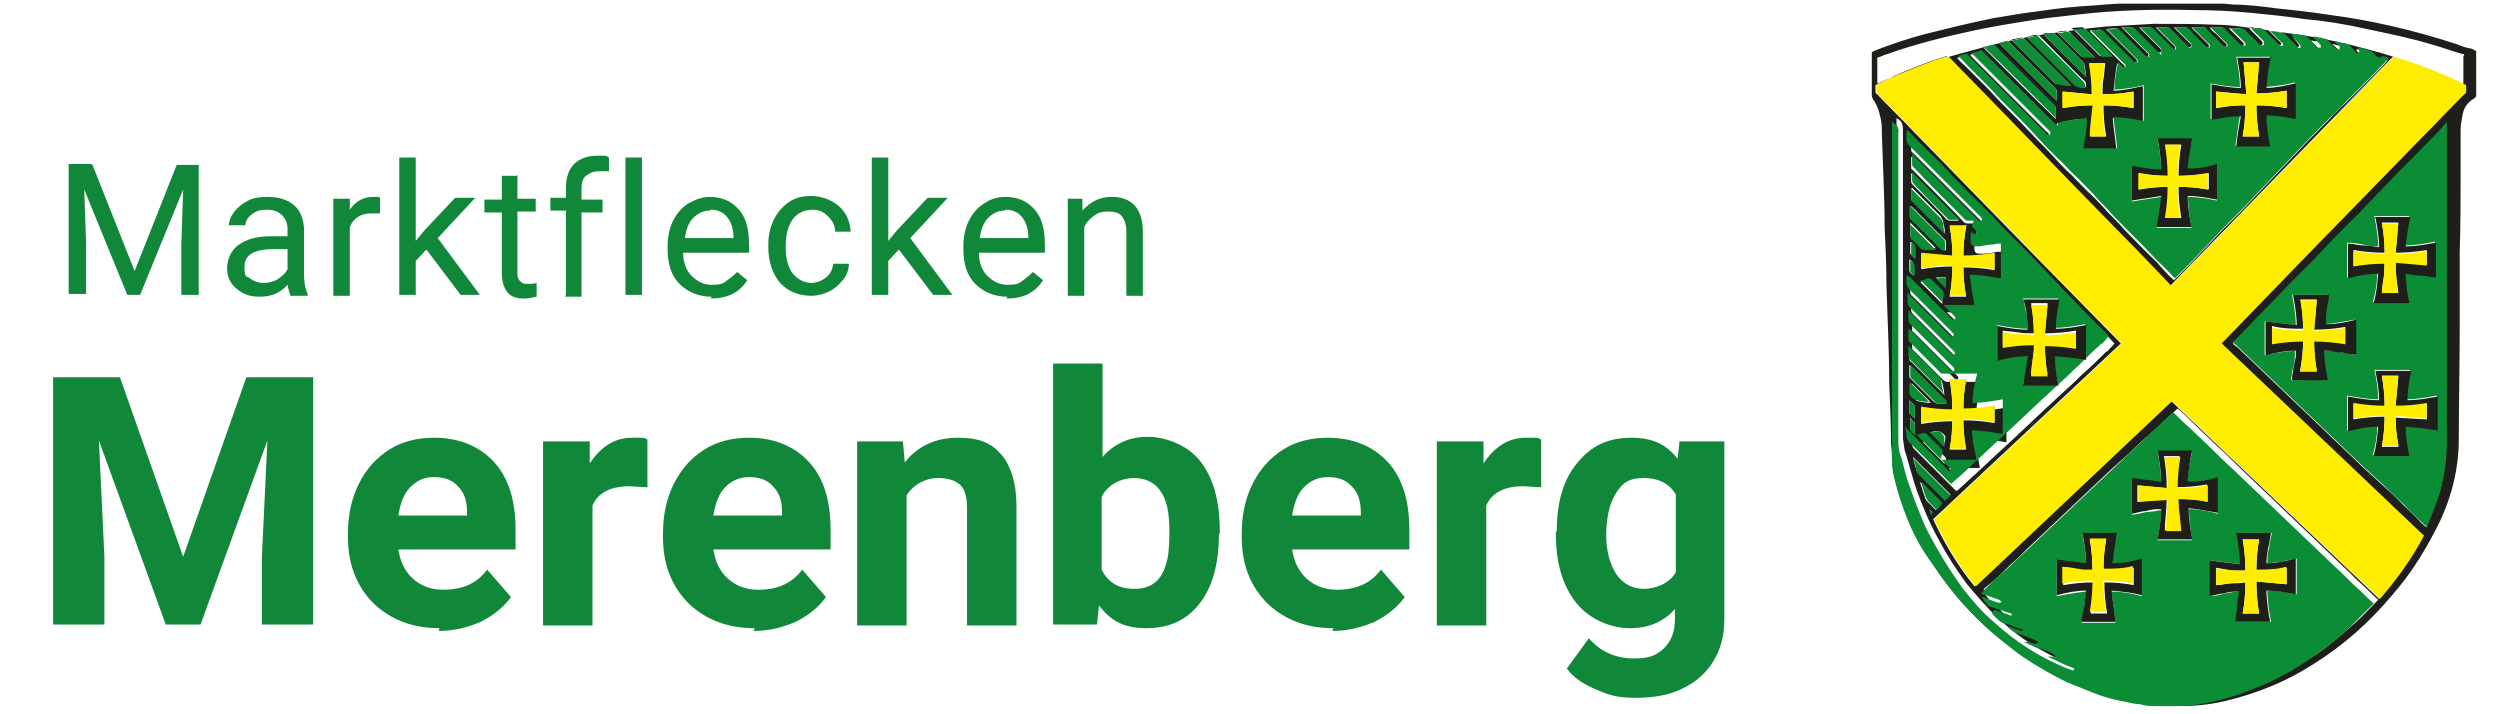
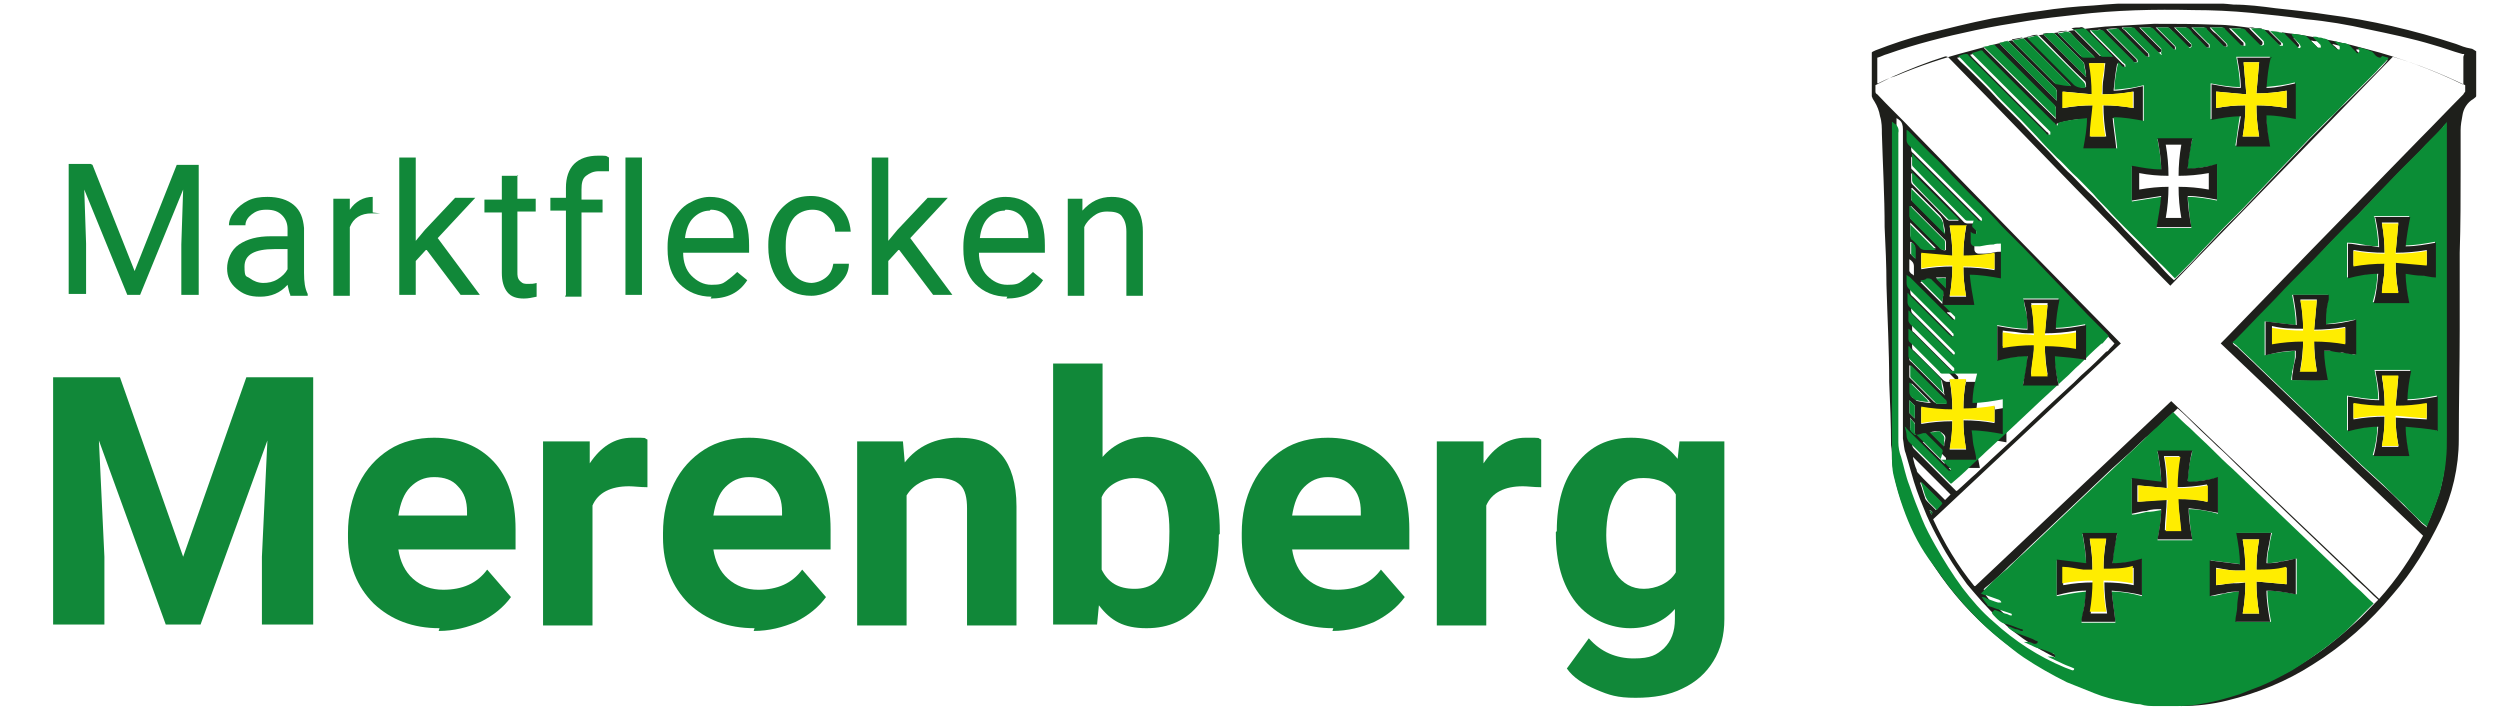
<svg xmlns="http://www.w3.org/2000/svg" data-name="Ebene 1" height="50" id="Ebene_1" version="1.1" viewBox="0 0 268 78" width="175">
  <defs>
    <style>
      .cls-1 {
        fill: #0b8c36;
      }

      .cls-1, .cls-2, .cls-3, .cls-4, .cls-5, .cls-6, .cls-7, .cls-8, .cls-9, .cls-10, .cls-11, .cls-12, .cls-13, .cls-14, .cls-15 {
        stroke-width: 0px;
      }

      .cls-2 {
        fill: #118839;
      }

      .cls-16 {
        clip-path: url(#clippath);
      }

      .cls-3 {
        fill: none;
      }

      .cls-4 {
        fill: #174123;
      }

      .cls-5 {
        fill: #565114;
      }

      .cls-6 {
        fill: #0b8d36;
      }

      .cls-7 {
        fill: #1e1f1b;
      }

      .cls-8 {
        fill: #676112;
      }

      .cls-9 {
        fill: #116b2e;
      }

      .cls-10 {
        fill: #80780f;
      }

      .cls-11 {
        fill: #8e850e;
      }

      .cls-12 {
        fill: #145328;
      }

      .cls-13 {
        fill: #ffed00;
      }

      .cls-17 {
        isolation: isolate;
      }

      .cls-14 {
        fill: #887f0e;
      }

      .cls-15 {
        fill: #dccc04;
      }
    </style>
    <clipPath id="clippath">
      <rect class="cls-3" height="76.9" width="66" x="201.9" y=".4" />
    </clipPath>
  </defs>
  <g data-name="Gruppe 1352" id="Gruppe_1352">
    <g class="cls-17" id="Merenberg">
      <g class="cls-17">
        <path class="cls-2" d="M10.6,41.2l6.9,19.6,6.9-19.6h7.3v27h-5.6v-7.4l.6-12.7-7.3,20.1h-3.8l-7.3-20.1.6,12.7v7.4H3.3v-27h7.3Z" />
        <path class="cls-2" d="M45.5,68.6c-2.9,0-5.3-.9-7.2-2.7-1.8-1.8-2.8-4.2-2.8-7.2v-.5c0-2,.4-3.8,1.2-5.4.8-1.6,1.9-2.8,3.3-3.7,1.4-.9,3.1-1.3,4.9-1.3,2.7,0,4.9.9,6.5,2.6,1.6,1.7,2.4,4.2,2.4,7.4v2.2h-12.8c.2,1.3.7,2.4,1.6,3.2.9.8,2,1.2,3.3,1.2,2.1,0,3.7-.7,4.8-2.2l2.6,3c-.8,1.1-1.9,2-3.3,2.7-1.4.6-2.9,1-4.6,1ZM44.9,52.1c-1.1,0-1.9.4-2.6,1.1-.7.7-1.1,1.8-1.3,3.1h7.5v-.4c0-1.2-.3-2.1-1-2.8-.6-.7-1.5-1-2.6-1Z" />
        <path class="cls-2" d="M68.1,53.2c-.7,0-1.4-.1-1.9-.1-2,0-3.4.7-4,2.1v13.1h-5.4v-20.1h5.1v2.4c1.2-1.8,2.7-2.8,4.6-2.8s1.2,0,1.7.2v5.2Z" />
        <path class="cls-2" d="M79.9,68.6c-2.9,0-5.3-.9-7.2-2.7-1.8-1.8-2.8-4.2-2.8-7.2v-.5c0-2,.4-3.8,1.2-5.4.8-1.6,1.9-2.8,3.3-3.7,1.4-.9,3.1-1.3,4.9-1.3,2.7,0,4.9.9,6.5,2.6,1.6,1.7,2.4,4.2,2.4,7.4v2.2h-12.8c.2,1.3.7,2.4,1.6,3.2.9.8,2,1.2,3.3,1.2,2.1,0,3.7-.7,4.8-2.2l2.6,3c-.8,1.1-1.9,2-3.3,2.7-1.4.6-2.9,1-4.6,1ZM79.3,52.1c-1.1,0-1.9.4-2.6,1.1-.7.7-1.1,1.8-1.3,3.1h7.5v-.4c0-1.2-.3-2.1-1-2.8-.6-.7-1.5-1-2.6-1Z" />
        <path class="cls-2" d="M96.1,48.2l.2,2.3c1.4-1.8,3.4-2.7,5.8-2.7s3.7.6,4.8,1.9c1,1.2,1.6,3.1,1.6,5.6v13h-5.4v-12.8c0-1.1-.2-2-.7-2.5-.5-.5-1.3-.8-2.5-.8s-2.6.6-3.4,1.9v14.2h-5.4v-20.1h5Z" />
        <path class="cls-2" d="M130.6,58.4c0,3.2-.7,5.7-2.1,7.5-1.4,1.8-3.3,2.7-5.8,2.7s-3.9-.8-5.2-2.5l-.2,2.1h-4.8v-28.5h5.4v10.2c1.2-1.4,2.9-2.2,4.9-2.2s4.4.9,5.8,2.7c1.4,1.8,2.1,4.3,2.1,7.6v.3ZM125.2,58c0-2-.3-3.5-1-4.4-.6-.9-1.6-1.4-2.9-1.4s-2.9.7-3.5,2.1v7.9c.7,1.4,1.8,2.1,3.6,2.1s2.9-.9,3.4-2.6c.3-.8.4-2.1.4-3.7Z" />
        <path class="cls-2" d="M143.1,68.6c-2.9,0-5.3-.9-7.2-2.7-1.8-1.8-2.8-4.2-2.8-7.2v-.5c0-2,.4-3.8,1.2-5.4.8-1.6,1.9-2.8,3.3-3.7,1.4-.9,3.1-1.3,4.9-1.3,2.7,0,4.9.9,6.5,2.6,1.6,1.7,2.4,4.2,2.4,7.4v2.2h-12.8c.2,1.3.7,2.4,1.6,3.2.9.8,2,1.2,3.3,1.2,2.1,0,3.7-.7,4.8-2.2l2.6,3c-.8,1.1-1.9,2-3.3,2.7-1.4.6-2.9,1-4.6,1ZM142.5,52.1c-1.1,0-1.9.4-2.6,1.1-.7.7-1.1,1.8-1.3,3.1h7.5v-.4c0-1.2-.3-2.1-1-2.8-.6-.7-1.5-1-2.6-1Z" />
        <path class="cls-2" d="M165.7,53.2c-.7,0-1.4-.1-1.9-.1-2,0-3.4.7-4,2.1v13.1h-5.4v-20.1h5.1v2.4c1.2-1.8,2.7-2.8,4.6-2.8s1.2,0,1.7.2v5.2Z" />
        <path class="cls-2" d="M167.5,58c0-3.1.7-5.6,2.2-7.4,1.5-1.9,3.4-2.8,5.9-2.8s3.9.8,5.1,2.3l.2-1.9h4.9v19.4c0,1.8-.4,3.3-1.2,4.6s-1.9,2.3-3.4,3c-1.4.7-3.1,1-5.1,1s-2.9-.3-4.3-.9c-1.4-.6-2.5-1.3-3.2-2.3l2.4-3.3c1.3,1.5,3,2.2,4.9,2.2s2.5-.4,3.3-1.1c.8-.8,1.2-1.8,1.2-3.2v-1.1c-1.2,1.4-2.9,2.1-4.9,2.1s-4.4-.9-5.9-2.8c-1.5-1.9-2.2-4.4-2.2-7.5v-.2ZM172.9,58.4c0,1.8.4,3.2,1.1,4.3.7,1,1.7,1.6,3,1.6s2.8-.6,3.5-1.8v-8.5c-.7-1.2-1.9-1.8-3.5-1.8s-2.3.5-3,1.6c-.7,1.1-1.1,2.6-1.1,4.7Z" />
      </g>
    </g>
    <g class="cls-17" id="Marktflecken">
      <g class="cls-17">
        <path class="cls-2" d="M7.6,18l4.6,11.6,4.6-11.6h2.4v14.2h-1.9v-5.5l.2-6-4.7,11.5h-1.4l-4.7-11.5.2,5.9v5.5h-1.9v-14.2h2.4Z" />
        <path class="cls-2" d="M29.2,32.2c-.1-.2-.2-.6-.3-1.1-.8.9-1.8,1.3-3,1.3s-1.9-.3-2.6-.9-1-1.3-1-2.2.4-2,1.3-2.6,2-.9,3.5-.9h1.8v-.8c0-.6-.2-1.1-.6-1.5s-.9-.6-1.7-.6-1.2.2-1.6.5-.7.7-.7,1.2h-1.8c0-.5.2-1,.6-1.5s.9-.9,1.5-1.2,1.3-.4,2.1-.4c1.2,0,2.2.3,2.9.9s1,1.4,1.1,2.5v4.9c0,1,.1,1.7.4,2.3v.2h-1.9ZM26.2,30.9c.6,0,1.1-.1,1.6-.4s.9-.7,1.1-1.1v-2.2h-1.4c-2.2,0-3.3.6-3.3,1.9s.2,1,.6,1.3.9.5,1.5.5Z" />
-         <path class="cls-2" d="M39,23.3c-.3,0-.6,0-.9,0-1.2,0-2,.5-2.4,1.5v7.5h-1.8v-10.6h1.8v1.2c.6-.9,1.5-1.4,2.5-1.4s.6,0,.8.1v1.7Z" />
+         <path class="cls-2" d="M39,23.3c-.3,0-.6,0-.9,0-1.2,0-2,.5-2.4,1.5v7.5h-1.8v-10.6h1.8v1.2c.6-.9,1.5-1.4,2.5-1.4v1.7Z" />
        <path class="cls-2" d="M44,27.3l-1.1,1.2v3.7h-1.8v-15h1.8v9.1l1-1.2,3.3-3.5h2.2l-4.1,4.4,4.6,6.2h-2.1l-3.7-4.9Z" />
        <path class="cls-2" d="M54,19.1v2.6h2v1.4h-2v6.6c0,.4,0,.7.3,1s.5.3.9.3.5,0,.9-.1v1.5c-.5.1-.9.2-1.4.2-.8,0-1.4-.2-1.8-.7s-.6-1.2-.6-2.1v-6.6h-1.9v-1.4h1.9v-2.6h1.8Z" />
        <path class="cls-2" d="M59.3,32.2v-9.2h-1.7v-1.4h1.7v-1.1c0-1.1.3-2,.9-2.6s1.5-.9,2.6-.9.8,0,1.2.2v1.5c-.4,0-.7,0-1.1,0-.6,0-1,.2-1.4.5s-.5.8-.5,1.5v1.1h2.3v1.4h-2.3v9.2h-1.8Z" />
        <path class="cls-2" d="M67.6,32.2h-1.8v-15h1.8v15Z" />
        <path class="cls-2" d="M75.2,32.4c-1.4,0-2.6-.5-3.5-1.4s-1.3-2.2-1.3-3.8v-.3c0-1,.2-2,.6-2.8s1-1.5,1.7-1.9,1.5-.7,2.3-.7c1.4,0,2.4.5,3.2,1.4s1.1,2.2,1.1,3.9v.8h-7.2c0,1,.3,1.9.9,2.5s1.3,1,2.2,1,1.2-.1,1.6-.4.8-.6,1.2-1l1.1.9c-.9,1.4-2.2,2-4,2ZM75,23c-.7,0-1.3.3-1.8.8s-.8,1.3-.9,2.2h5.3c0-1.1-.3-1.8-.7-2.3s-1-.8-1.8-.8Z" />
        <path class="cls-2" d="M86,30.9c.6,0,1.2-.2,1.7-.6s.7-.9.8-1.5h1.7c0,.6-.2,1.2-.6,1.7s-.9,1-1.5,1.3-1.3.5-2,.5c-1.4,0-2.6-.5-3.4-1.4s-1.3-2.3-1.3-3.9v-.3c0-1,.2-1.9.6-2.7s.9-1.4,1.6-1.9,1.5-.7,2.5-.7,2.2.4,3,1.1,1.2,1.6,1.3,2.8h-1.7c0-.7-.3-1.2-.8-1.7s-1-.7-1.7-.7-1.6.3-2.1,1-.8,1.6-.8,2.9v.3c0,1.2.3,2.2.8,2.8s1.2,1,2.1,1Z" />
        <path class="cls-2" d="M95.6,27.3l-1.1,1.2v3.7h-1.8v-15h1.8v9.1l1-1.2,3.3-3.5h2.2l-4.1,4.4,4.6,6.2h-2.1l-3.7-4.9Z" />
        <path class="cls-2" d="M107.5,32.4c-1.4,0-2.6-.5-3.5-1.4s-1.3-2.2-1.3-3.8v-.3c0-1,.2-2,.6-2.8s1-1.5,1.7-1.9c.7-.5,1.5-.7,2.3-.7,1.4,0,2.4.5,3.2,1.4s1.1,2.2,1.1,3.9v.8h-7.2c0,1,.3,1.9.9,2.5s1.3,1,2.2,1,1.2-.1,1.6-.4.8-.6,1.2-1l1.1.9c-.9,1.4-2.2,2-4,2ZM107.2,23c-.7,0-1.3.3-1.8.8s-.8,1.3-.9,2.2h5.3c0-1.1-.3-1.8-.7-2.3s-1-.8-1.8-.8Z" />
        <path class="cls-2" d="M115.7,21.7v1.3c.9-1,1.9-1.5,3.2-1.5,2.2,0,3.4,1.3,3.4,3.8v7h-1.8v-7c0-.8-.2-1.3-.5-1.7s-.9-.5-1.6-.5-1.1.2-1.5.5-.8.7-1,1.2v7.5h-1.8v-10.6h1.7Z" />
      </g>
    </g>
    <g data-name="Gruppe 1319" id="Gruppe_1319">
      <g class="cls-16">
        <g data-name="Gruppe 1317" id="Gruppe_1317">
          <path class="cls-7" d="M267.9,10.5c0,.1-.2.2-.3.3-.7.4-1.1,1.1-1.2,1.8-.1.5-.2,1.1-.2,1.6,0,1.4,0,2.9,0,4.3,0,3,0,6.1-.1,9.1,0,2.8,0,5.6,0,8.4,0,4-.1,8-.1,12,0,3-.7,6-2,8.8-1.4,2.9-3.1,5.7-5.2,8.1-2.5,3-5.4,5.6-8.8,7.7-2.8,1.8-6,3.1-9.3,3.9-1.6.4-3.3.6-5,.6-6.1,0-12-1.9-17-5.3-5.8-3.8-10.3-9.2-13-15.6-.8-1.9-1.4-3.9-1.6-6,0-.5,0-1.1-.1-1.6,0-2.3-.1-4.6-.2-6.9,0-3.5-.2-7.1-.3-10.6,0-2.1-.1-4.2-.2-6.3,0-3.4-.2-6.8-.3-10.2,0-.6,0-1.3-.2-1.9-.1-.6-.3-1.1-.6-1.6-.3-.4-.4-.8-.4-1.3,0-1.2,0-2.4,0-3.6,0-.4,0-.5.5-.7,1.8-.7,3.6-1.3,5.5-1.8,2.4-.6,4.8-1.2,7.3-1.7,1.7-.3,3.5-.6,5.2-.8,1.9-.3,3.9-.5,5.8-.6,3.3-.3,6.7-.4,10-.3,1.8,0,3.5,0,5.3.2,1.5,0,3.1.2,4.6.4,1.9.2,3.8.4,5.7.7,4.7.6,9.4,1.7,14,3.2.5.2,1,.4,1.6.5.2,0,.4.2.6.3v4.9ZM208.2,43.9s0,0,0,0h0,0c0,0,0-.1,0-.1-.6-.6-1.3-1.3-1.9-1.9,0,0,0,0-.1,0,0,.3,0,.7,0,1,0,.2,0,.5.3.6.1,0,.2.3.4.3.5.1,1,.2,1.5.2M207.2,52.6s0,0,0,0h0,0c0,0,0,.2,0,.2.2.5.3,1,.5,1.5,0,.2.2.4.4.6.3.3.5.5.8.8l.6-.7s0,0-.1-.2c-.7-.7-1.4-1.4-2.1-2.1,0,0-.1,0-.2-.1M226.2,6.3h0c0-.1-.1-.2-.2-.3-.8-.8-1.6-1.5-2.3-2.3-.2-.3-.5-.4-.9-.3-.2,0-.4,0-.6.1,0,0,0,0,0,.1.8.8,1.7,1.7,2.5,2.5,0,0,.2.1.3.1.4,0,.7,0,1.1,0M223.6,9.4s0,0,0,0c0,0,0,0,0,0h0c0,0,0-.1-.1-.2-1.7-1.7-3.3-3.3-5-5,0,0-.1,0-.2-.1l-1.1.2c0,0,0,.1.1.2,1.5,1.5,3,3,4.5,4.5,0,0,.1.1.2.1.5,0,1,.2,1.5.2M206.6,47.5v-1.1c0,0,0-.2,0-.2-.2-.2-.4-.4-.5-.6,0,.4,0,.8,0,1.1,0,0,0,.2,0,.2.2.2.4.3.5.5,0,0,.1.2.2.2,1.4,1.4,2.7,2.7,4.1,4.1,0,0,.1.1.2.2,0,0,0,.2,0,.2,0,0,0,0,0,0,0,0-.2,0-.2,0,0,0-.1,0-.2-.2l-4.4-4.4c0,0-.1-.1-.2-.2h0c0,.4.1.7.2,1.1,0,.2,0,.4.2.6,1.5,1.5,2.9,2.9,4.4,4.4,0,0,.1.1.2.2,0,0,0,0,.1,0,.7-.6,1.4-1.3,2.1-1.9.5-.5,1.1-1,1.6-1.5l2.6-2.4,1.7-1.6,1.7-1.6,2.6-2.4c.6-.5,1.1-1.1,1.7-1.6.8-.7,1.6-1.5,2.3-2.2,0,0,.1,0,.2-.1.2-.3.5-.5.7-.8,0,0,0,0-.1-.1-.7-.8-1.5-1.5-2.2-2.2l-2.4-2.4-2.3-2.4-2.4-2.5-2.4-2.4c-.8-.8-1.6-1.6-2.3-2.4-1.1-1.1-2.1-2.2-3.2-3.2-.5-.5-1-1-1.5-1.5-1.1-1.1-2.1-2.2-3.2-3.2,0,0-.1,0-.2-.1,0,.4,0,.7,0,1.1,0,.2,0,.4.2.5,2.6,2.6,5.2,5.2,7.8,7.8,0,0,.1.1.2.2,0,0,.1.2,0,.3,0,0-.2,0-.3,0,0,0-.1-.1-.2-.2-.1-.1-.3-.2-.4-.3,0,0-.1-.2-.2-.3-2.3-2.3-4.6-4.6-6.9-6.9,0,0-.1-.1-.2-.2,0,.4,0,.8,0,1.2,0,0,0,.2.1.2,1.9,1.9,3.8,3.8,5.7,5.8,0,0,.2.1.3.1.4,0,.7,0,1.1,0,0,.3,0,.6-.1.9,0,.1,0,.2,0,.3.1.1.2.2.4.4,0,0,.1.2,0,.3,0,0-.2,0-.3,0,0,0-.2-.2-.3-.2,0,.1,0,.3,0,.4,0,.2,0,.5,0,.7,0,.3.2.5.5.5.2,0,.3,0,.5,0,.5,0,1-.1,1.5-.2.3,0,.5,0,.8-.1v3.8c-1.1-.2-2.2-.4-3.4-.4,0,1.1.2,2.2.5,3.3-.6,0-1.2,0-1.7,0s-1.1,0-1.7,0c0,0,.1.2.2.2.4.4.7.7,1.1,1.1,0,0,.1.2,0,.3,0,0-.2,0-.3,0,0,0,0,0,0,0,0,0-.1,0-.2-.2l-4.5-4.5c0,0-.1-.1-.3-.2,0,.4,0,.6,0,.9,0,.3,0,.5.3.7,1.5,1.5,3.1,3.1,4.6,4.6,0,0,.1,0,.2.2,0,0,0,.2,0,.3,0,0-.2,0-.3,0,0,0,0,0,0,0h-.1c0-.1-4.4-4.5-4.4-4.5,0,0-.1-.1-.2-.2,0,.4,0,.7,0,1,0,.2,0,.3.2.5,1.6,1.6,3.1,3.1,4.7,4.7,0,0,.1.1.2.2,0,.1,0,.2,0,.3,0,0,0,0,0,0-.1,0-.2,0-.3,0h-.1c0-.1-4.4-4.5-4.4-4.5,0,0-.1-.1-.2-.2,0,.4,0,.8,0,1.1,0,.2,0,.3.2.4,1.5,1.5,3.1,3.1,4.6,4.6l.2.2c0,0,.1.2,0,.3,0,.1-.2.1-.3,0,0,0-.1-.1-.2-.2l-4.2-4.2c0,0-.1-.1-.3-.2,0,.4,0,.7,0,1.1,0,.1,0,.3.2.4,1.1,1.1,2.1,2.1,3.2,3.2.1.1.3.2.4.2,1,0,2.1,0,3.1,0,.2,0,.4,0,.6,0-.2,1-.4,2.1-.5,3.2,1.1,0,2.2-.2,3.3-.4v3.8c-1.1-.2-2.2-.4-3.4-.4,0,.6.1,1.1.2,1.6s.2,1.1.3,1.6h-3.9c0-.3,0-.5.2-.8,0,0,0-.2,0-.3-.6-.6-1.2-1.2-1.8-1.8,0,0-.2,0-.3,0-.3,0-.6.1-.9.2M247.5,3.6h0s0,0,0,0c0,0,0,0,0,0,0,0,0,.1.1.2.3.3.6.6.8.9.2.2.2.3.1.4s-.2,0-.4-.1h0c-.4-.5-.8-.9-1.2-1.3,0,0-.2-.1-.3-.2-.4,0-.9-.1-1.4-.2,0,0,.2.2.2.2.3.3.7.7,1,1,0,0,.1.1.2.2,0,0,0,.2,0,.2,0,0,0,0,0,0,0,0-.2,0-.3,0,0,0,0,0,0,0,0,0,0,0-.1-.1-.5-.5-1-1-1.5-1.5,0,0-.2-.2-.3-.2-.3,0-.6,0-.9-.1-.1,0-.2,0-.4,0h0c0,.1.1.2.2.3.4.4.8.8,1.2,1.2.1.1.1.3,0,.4s-.2,0-.4,0c0,0,0,0-.1-.1-.5-.5-1-.9-1.4-1.4-.2-.2-.4-.3-.6-.3-.3,0-.7,0-1.1,0,.1.1.2.2.2.2l1.3,1.3c0,0,.1,0,.1.2,0,0,0,.2,0,.2,0,0-.2,0-.2,0,0,0-.1,0-.2-.1-.6-.6-1.2-1.2-1.7-1.7,0-.1-.2-.2-.3-.2-.3,0-.5,0-.8,0-.2,0-.3,0-.5,0,.2.3.4.5.7.7.4.4.7.7,1.1,1.1,0,0,.1.2,0,.3,0,0-.2,0-.3,0,0,0,0,0,0,0,0,0,0,0-.1-.1-.6-.6-1.2-1.2-1.8-1.8,0,0-.1-.1-.2-.2-.5,0-.9,0-1.4,0,.1.1.2.2.2.2l1.5,1.5c0,0,.1.1.2.2,0,0,0,.2,0,.3,0,0-.2,0-.3,0,0,0,0,0-.1-.1-.5-.5-.9-.9-1.4-1.4-.2-.2-.4-.6-.7-.7-.3,0-.7,0-1,0,0,0-.2,0-.3,0,.1.1.2.2.2.2l1.3,1.3.3.3s0,0,0,0c.1,0,.2.2,0,.3-.1.1-.2,0-.3,0-.5-.5-1.1-1.1-1.6-1.6-.2-.2-.4-.5-.6-.5-.3,0-.5,0-.8,0-.1,0-.3,0-.5,0,.1.1.2.2.2.2l1.8,1.8c0,0,.1,0,.1.2,0,0,0,.2,0,.2,0,0-.1.1-.2,0,0,0,0,0,0,0,0,0-.1-.1-.2-.2-.6-.6-1.1-1.1-1.7-1.7-.2-.2-.4-.4-.6-.5-.3,0-.5,0-.8,0-.1,0-.3,0-.4,0,.1.1.2.2.2.2.7.7,1.4,1.4,2.1,2.1.2.2.2.3,0,.4s-.2,0-.4-.1c-.8-.8-1.6-1.6-2.4-2.4-.1-.1-.3-.2-.4-.2-.3,0-.5,0-.8,0,0,0-.1,0-.2,0h0c0,.1.2.2.3.3.8.8,1.6,1.6,2.5,2.5,0,0,.1,0,.1.2,0,0,0,.2,0,.2,0,0-.2,0-.2,0,0,0-.1,0-.2-.1-.1-.1-.3-.3-.4-.4-.8-.8-1.6-1.6-2.5-2.5,0,0-.2-.1-.2-.1-.4,0-.7,0-1.1.1,0,0,.2.2.2.2l2.9,2.9c0,0,.1.1.2.2,0,0,.1.2,0,.3,0,0-.2,0-.3,0,0,0,0,0,0,0,0,0-.1,0-.2-.2-1-1-2-2-3-3-.2-.2-.4-.5-.8-.3,0,0,0,0-.1,0h-.7c.1.2.2.3.2.3l3.4,3.4c0,0,.1,0,.2.2,0,0,0,.2,0,.2,0,0,0,0,0,0,0,0-.1,0-.2,0,0,0-.1,0-.2-.1-.1,0-.2-.2-.4-.4-.2,1-.3,2-.4,3,1.1,0,2.2-.3,3.2-.5v3.9c-1.1-.2-2.2-.4-3.3-.4.1,1.1.3,2.3.4,3.4h-3.8c.2-1.1.4-2.2.4-3.3-1.1,0-2.1.2-3.1.5,0,.1,0,.2-.1.3-.1,0-.2,0-.3-.1h-.1c0-.1-7.7-7.8-7.7-7.8,0,0-.1-.1-.2-.2,0,0-.1,0-.1,0-.3,0-.6.2-1,.3.1,0,.2.2.2.2l8.2,8.2c0,0,.2.1.2.2,0,0,0,.2,0,.3,0,0-.2,0-.3,0,0,0-.1-.1-.2-.2l-8.3-8.4c0,0,0-.1-.2-.2,0,0-.1,0-.2,0-.3,0-.5.2-.8.2.3.4.7.7,1,1,.7.7,1.4,1.4,2.1,2.1.6.6,1.1,1.2,1.7,1.8.7.7,1.4,1.4,2.1,2.1l1.8,1.9c.7.7,1.4,1.4,2.1,2.2.6.6,1.1,1.2,1.7,1.7.8.8,1.5,1.6,2.3,2.3.5.5,1,1,1.5,1.6.7.7,1.4,1.4,2,2.1,1.2,1.2,2.3,2.4,3.5,3.5h0c.6.7,1.2,1.4,1.9,2,0,0,0,0,0,0,0,0,.1-.1.2-.2.5-.5,1-1,1.5-1.5.6-.6,1.2-1.3,1.8-1.9l1.9-2,1.9-1.9,1.9-2,1.8-1.9,2-2.1,1.8-1.9,2-2c.6-.6,1.2-1.3,1.9-1.9,1.1-1.1,2.2-2.2,3.3-3.3.5-.5.9-.9,1.3-1.4,0,0,0,0,0-.1l-.7-.2c0,0,0,0,0,0,0,.1,0,.2-.2.2,0,0-.2,0-.3-.1-.1-.1-.2-.3-.4-.4,0,0-.2-.1-.3-.2-.4-.1-.8-.2-1.2-.4-.1,0-.2,0-.3,0h0c0,.1.1.2.2.3.1,0,.2.2,0,.3s-.2,0-.3,0c-.1-.1-.3-.2-.4-.4-.3-.3-.6-.5-1-.6-.4,0-.7-.1-1.1-.2,0,0,0,0,0,0h0,0c0,.1.2.2.3.3s.2.2.3.3c0,0,0,.2,0,.3,0,0,0,0,0,0,0,0-.2,0-.3,0,0,0,0,0,0,0,0,0,0,0-.1-.1-.2-.2-.5-.5-.7-.7-.2-.2-.5-.4-.7-.4-.2,0-.3,0-.5,0-.2,0-.4,0-.6-.1,0,0,0,.2.1.2.2.2.5.5.7.7,0,0,.1.2,0,.3,0,0-.2,0-.3,0,0,0,0,0-.1-.1-.4-.4-.7-.7-1.1-1.1,0,0-.1-.1-.2-.1-.5,0-1-.2-1.5-.2M221.6,71.3h0s0,0,0,0h0c.6.3,1.1.6,1.7.8.4.2.8.3,1.2.5,0,.2,0,.2-.2.2-.3,0-.5-.2-.8-.3-2.9-1.2-5.5-2.8-7.8-5-1.2-1.1-2.3-2.4-3.4-3.7-1.1-1.5-2.1-3-3-4.7-.5-.9-1-1.9-1.4-2.8-.5-1.2-1-2.4-1.4-3.7-.3-1-.6-2.1-.9-3.1-.2-.5-.2-1.1-.3-1.6,0-1.4,0-2.9,0-4.3,0-3.1,0-6.2,0-9.3,0-2.9,0-5.9,0-8.8,0-3.1,0-6.1,0-9.2,0-.7,0-1.4,0-2.2,0-.4-.1-.8-.4-1,0,0-.1-.1-.3-.2v36.3c0,.8,0,1.6.2,2.4.2,1.2.5,2.3,1,3.4.7,2,1.7,3.8,2.8,5.6.7,1,1.4,2,2.1,2.9.8,1,1.6,2,2.5,2.9,1,1.1,2.1,2.1,3.2,3,.8.7,1.7,1.3,2.6,2,1.5,1.1,3,2,4.7,2.7,1,.4,2,.9,3,1.2,1,.4,2.1.7,3.2.9.6.1,1.2.2,1.8.3.6,0,1.1.1,1.7.2.8,0,1.6.1,2.4,0,1,0,1.9-.2,2.9-.3,1.3-.2,2.6-.5,3.9-1,.8-.3,1.6-.6,2.3-.9,1.2-.5,2.3-1,3.4-1.7,1.3-.8,2.6-1.6,3.8-2.6.9-.7,1.7-1.4,2.6-2.2.8-.7,1.5-1.5,2.3-2.3,0,0,.1-.1.2-.2,0,0,0,0-.1-.1-.6-.5-1.1-1.1-1.7-1.6-.8-.7-1.5-1.5-2.3-2.2l-2.3-2.2-2.2-2.1-2.3-2.2-2.2-2.1-2.3-2.2c-.7-.7-1.4-1.4-2.2-2.1-.8-.8-1.6-1.5-2.4-2.3-.6-.6-1.2-1.2-1.9-1.8,0,0,0,0,0,0,0,0,0,0,0,0-.5.5-1.1,1-1.6,1.5-.6.6-1.2,1.2-1.9,1.7l-1.8,1.7-1.9,1.7-1.8,1.7-1.9,1.8-1.8,1.7-1.9,1.8-1.8,1.7c-.6.6-1.2,1.2-1.9,1.8-.8.8-1.6,1.6-2.5,2.3-.1.1-.3.2-.4.4.2,0,.4.2.6.2.5.2.9.3,1.4.5.1,0,.2.1.2.3s-.2.1-.3,0c-.4-.2-.8-.3-1.2-.4-.2,0-.4-.1-.6-.2,0,0,0,0,0,0,0,0,0,0,0,0h0c.2.3.4.5.6.8,0,0,.2.1.2.2.4.2.8.3,1.2.4l1.2.4c0,0,.2.1.1.2,0,0,0,0,0,0,0,.1-.1.1-.2,0-.2,0-.4-.1-.6-.2-.4-.1-.8-.3-1.1-.4h0s0,0,0,0h0c.1.2.3.4.4.5.3.3.6.5,1,.7.6.2,1.2.4,1.8.6,0,0,.1,0,.1,0,0,0,0,.1.1.2,0,0-.2,0-.2,0,0,0,0,0,0,0-.2,0-.4-.1-.6-.2-.3,0-.6-.2-.9-.3h0s0,0,0,0c.3.4.7.6,1.2.8.5.1,1.1.4,1.6.6.2,0,.3.1.5.2,0,0,0,.1,0,.2,0,0-.1,0-.2.1,0,0-.1,0-.2,0-.2,0-.4-.1-.6-.2-.2,0-.3,0-.5-.2h0c.4.3.8.6,1.3.7.7.2,1.4.4,2,.7.2,0,.2.2.1.4-.2,0-.3,0-.5-.1-.1,0-.2,0-.3,0M213.2,64l21.4-20.2,22.7,21.6c1.9-2.1,3.5-4.5,4.8-6.9l-22.1-21c.2-.2.3-.3.5-.5l9.3-9.6,12-12.3c1.6-1.6,3.1-3.2,4.7-4.8,0,0,.1-.2.2-.3,0-.2,0-.5,0-.7-2.5-1.2-5.2-2.3-7.9-3.1l-24.3,25c0,0,0,0-.1-.1-2-2-3.9-4-5.9-6.1-6.1-6.2-12.1-12.5-18.2-18.7-.1-.1-.3-.2-.5-.1-1.9.6-3.9,1.4-5.7,2.2-.6.3-1.2.6-1.8.9,0,.2,0,.4,0,.6,0,.2,0,.3.2.4,1.3,1.4,2.7,2.7,4,4.1l11.9,12.2,10.5,10.7c0,0,.1.1.2.2l-20.5,19.2c1.2,2.6,2.7,5.1,4.5,7.3M241.2,37.4c.2.2.4.4.6.5.7.7,1.5,1.4,2.2,2.1l2.3,2.2,2.2,2.1,2.4,2.3,2.2,2.1,2.3,2.2,2.3,2.1c.8.7,1.5,1.4,2.3,2.2.6.6,1.3,1.2,1.9,1.9.2.2.4.3.6.5,0,0,0-.1,0-.2.5-1.1.9-2.2,1.3-3.4.4-1.2.6-2.4.7-3.7,0-.9.1-1.8.1-2.6,0-10.4,0-20.9,0-31.3v-2.6c0,0,0-.2,0-.3h0c-.1.1-.3.3-.4.5-.8.9-1.7,1.7-2.5,2.6l-2.3,2.3c-.9.9-1.7,1.8-2.6,2.7-.7.7-1.4,1.4-2.1,2.2l-2.6,2.6-2.2,2.3-2.3,2.4c-.8.8-1.5,1.6-2.3,2.4-1.3,1.3-2.5,2.6-3.8,3.9,0,0-.2.1-.3.2M266.6,5.9c0,0-.1,0-.2,0-1.1-.3-2.1-.7-3.2-1-2.3-.7-4.7-1.2-7.1-1.7-2.2-.5-4.5-.9-6.8-1.1-2-.3-4-.5-6-.7-2.1-.2-4.2-.3-6.3-.3-4.2-.1-8.5,0-12.7.5-1.8.2-3.7.4-5.5.7-1.9.3-3.7.6-5.6,1-3.3.7-6.5,1.5-9.6,2.6-.4.1-.7.3-1.1.4v2.8s0,0,.1,0c.6-.3,1.2-.6,1.9-.8,2.6-1.1,5.3-2,8-2.7,2.8-.8,5.7-1.5,8.6-1.9,2.1-.3,4.2-.6,6.3-.8,1.8-.1,3.5-.2,5.3-.3,2.3,0,4.5,0,6.8.1,1.4,0,2.7.2,4.1.4,1.7.2,3.4.5,5.1.7,2.5.4,4.9.9,7.4,1.6,3.5.9,7,2.2,10.3,3.8,0,0,0,0,.1,0v-3ZM210.7,45.9c0,1.1-.1,2.2-.3,3.2h1.8c-.2-1.1-.3-2.2-.3-3.2,1.1,0,2.3.1,3.4.3v-1.8c-1.1.2-2.3.3-3.4.3,0-1.1.1-2.2.3-3.2h-1.8c.2,1.1.3,2.2.3,3.3-1.1,0-2.3-.1-3.4-.3v1.8c1.1-.2,2.3-.3,3.4-.3M212.2,24.7h-1.8c.2,1.1.3,2.2.3,3.3l-3.4-.3v1.7c1.1-.2,2.3-.3,3.4-.3,0,1.1-.1,2.2-.3,3.3h1.8c-.2-1.1-.3-2.2-.3-3.2,1.1,0,2.3.1,3.4.3v-1.8c-1.1.2-2.3.3-3.4.3,0-1.1.1-2.2.3-3.2M227.1,10.3c0-.6,0-1.2.1-1.7s.1-1.1.2-1.7h-1.7c.2,1.1.3,2.3.3,3.4l-3.2-.3v1.8c1.1-.2,2.2-.3,3.3-.3-.1,1.2-.2,2.3-.3,3.4h1.7c-.2-1.1-.3-2.3-.3-3.4,1.1,0,2.2.1,3.3.3v-1.8c-1.1.2-2.2.3-3.3.3M214.1,5.1c0,0,0,.1.1.2,2.6,2.6,5.2,5.2,7.8,7.7,3.9,3.9,0,0,0,0,0,0,0,0,0,0,0-.3,0-.6,0-1,0-.2,0-.4-.2-.5-2.2-2.2-4.3-4.3-6.5-6.5,0,0,0,0,0,0,0,0-.2-.1-.3,0-.3,0-.6.1-.9.2M215.8,4.7l6.3,6.3c0-.3,0-.6,0-.9,0-.2,0-.3-.2-.5-1.2-1.2-2.4-2.4-3.7-3.7-.4-.4-.9-.9-1.3-1.3,0-.1-.2-.2-.3-.1l-.8.2M218.9,4c0,0,.1.2.2.2,1.7,1.7,3.3,3.3,5,5,.3.3.7.4,1.2.3,0-.3,0-.6-.2-.7-1.4-1.3-2.7-2.7-4-4-.3-.3-.6-.6-.9-.9,0,0-.2-.1-.3-.1-.3,0-.6.1-.9.2M206.2,18.7c0,.4,0,.7,0,1.1,0,0,0,.2.1.3,1.3,1.3,2.6,2.6,3.8,3.9,0,0,.1,0,.2.1.4,0,.8,0,1.1,0l-5.3-5.3M220.6,3.7l4.7,4.7c0-.4-.1-.9-.2-1.4,0,0,0-.1-.1-.2-1-1-2.1-2.1-3.1-3.1,0,0-.2-.1-.3-.1-.3,0-.7,0-1,.1M209.8,43h0c0-.4-.1-.8-.2-1.2,0-.2-.1-.3-.2-.4-1.1-1.1-2.2-2.1-3.2-3.2,0,0-.1-.1-.2-.2,0,.2,0,.3,0,.4,0,.2,0,.4,0,.7,0,.2,0,.3.2.4,1.2,1.2,2.3,2.3,3.5,3.5,0,0,.1.1.2.2M206.1,22.5c0,.4,0,.7,0,1.1,0,.2,0,.3.2.4,1,1,2.1,2.1,3.1,3.1.2.2.4.3.6.2,0-.2,0-.5,0-.7,0-.2,0-.4-.2-.5-1.1-1.1-2.2-2.2-3.4-3.4,0,0-.1-.1-.2-.2M206.2,20.6h0c0,.4,0,.7,0,1,0,.2,0,.3.2.4,1.1,1.1,2.2,2.2,3.3,3.3,0,0,.1.1.2.2,0-.4-.1-.8-.2-1.2,0-.3-.2-.5-.3-.7-1-1-1.9-1.9-2.9-2.9,0,0-.1-.1-.2-.2M210,44.1c0-.2,0-.4-.2-.5-1.2-1.2-2.4-2.4-3.6-3.6,0,0-.1-.1-.2-.1,0,.4,0,.8,0,1.2,0,0,0,.2.1.2.9.9,1.7,1.7,2.6,2.6,0,0,.2.1.3.2.3,0,.6,0,.9,0M206.4,50s0,0,0,0c.1.4.2.9.4,1.3,0,.2.1.3.2.4.7.8,1.5,1.5,2.2,2.2.2.2.4.4.7.7.2-.2.4-.4.6-.6,0,0,0,0,0,0l-4.1-4.1M223.9,3.2s0,0,0,0c1,1,1.9,1.9,2.9,2.9,0,0,.2,0,.2,0,.3,0,.6,0,.9,0,0,0,.2,0,.2,0,0,0-.1-.2-.2-.2-.9-.9-1.8-1.8-2.8-2.8-.1-.1-.3-.2-.5-.1-.3,0-.6,0-.9.1M206.1,24.5c0,.4,0,.7,0,1.1,0,.1,0,.3.2.4.3.3.6.5.8.8.1.2.4.3.6.3.2,0,.3,0,.5,0,.2,0,.5,0,.7,0l-2.8-2.8M209.6,33s0,0,0-.1c0-.2,0-.4.1-.6,0-.2,0-.3-.1-.4-.4-.4-.7-.7-1.1-1.1-.1-.2-.4-.3-.6-.2-.2,0-.5.1-.7.2l2.4,2.4M209.8,48.8c0-.2,0-.5.1-.7.1-.4,0-.6-.3-.8-.1-.1-.3-.2-.4-.2-.3,0-.6,0-.9.1l1.6,1.6M206,43.7v1.3s0,0,0,.1c.2.2.3.3.6.6v-1.3s0,0,0-.1c-.2-.2-.3-.3-.6-.6M209.9,31.4c0-.4,0-.7.1-1.1-.4,0-.8,0-1.1,0l1,1M206.5,30.1h0c0-.4,0-.7,0-1,0-.4-.2-.6-.5-.8,0,.3,0,.6,0,.9,0,.1,0,.3,0,.4.1.2.2.3.4.4M206.6,28.2v-1.1c0-.3-.2-.6-.5-.7v1.2c0,0,0,.1,0,.1.1.1.3.3.4.4M208.2,55.7l.2.5c.2-.3.1-.4-.2-.5" data-name="Pfad 8841" id="Pfad_8841" />
-           <path class="cls-13" d="M213.2,64c-1.8-2.3-3.3-4.7-4.5-7.3l20.5-19.2c0,0-.1-.1-.2-.2l-10.5-10.7-11.9-12.2c-1.3-1.4-2.7-2.7-4-4.1-.1-.1-.2-.3-.2-.4,0-.2,0-.4,0-.6.6-.3,1.2-.6,1.8-.9,1.9-.8,3.8-1.6,5.7-2.2.2,0,.4,0,.5.1,6.1,6.2,12.1,12.5,18.2,18.7,2,2,3.9,4,5.9,6.1,0,0,0,0,.1.1l24.3-25c2.7.8,5.3,1.8,7.9,3.1,0,.2,0,.5,0,.7,0,.1,0,.2-.2.3-1.6,1.6-3.1,3.2-4.7,4.8l-12,12.3-9.3,9.6c-.2.2-.3.3-.5.5l22.1,21c-1.3,2.5-3,4.8-4.8,6.9l-22.7-21.6-21.4,20.2" data-name="Pfad 8842" id="Pfad_8842" />
          <path class="cls-6" d="M215.3,66.6c.4.1.8.3,1.1.4.2,0,.4.1.6.2.1,0,.2,0,.2,0,0,0,0-.2-.1-.2,0,0,0,0,0,0l-1.2-.4c-.4-.1-.8-.3-1.2-.4,0,0-.2,0-.2-.2-.2-.2-.4-.5-.6-.8h0c.2,0,.4,0,.6.2.4.1.8.3,1.2.4.1,0,.2,0,.3,0s0-.2-.2-.3c-.5-.2-.9-.3-1.4-.5-.2,0-.4-.1-.6-.2.2-.1.3-.3.4-.4.8-.8,1.6-1.6,2.5-2.3.6-.6,1.2-1.2,1.9-1.8l1.8-1.7,1.9-1.8,1.8-1.7,1.9-1.8,1.8-1.7,1.8-1.7,1.8-1.7c.6-.6,1.2-1.2,1.8-1.7.5-.5,1.1-1,1.6-1.5,0,0,0,0,0,0,0,0,0,0,0,0,.6.6,1.2,1.2,1.9,1.8.8.8,1.6,1.5,2.4,2.3.7.7,1.4,1.4,2.2,2.1l2.3,2.2,2.2,2.1,2.3,2.2,2.2,2.1,2.3,2.2c.8.7,1.5,1.5,2.3,2.2.6.5,1.1,1.1,1.7,1.6,0,0,0,0,.1.1,0,0-.1.1-.2.2-.8.8-1.5,1.5-2.3,2.3-.8.8-1.7,1.5-2.6,2.2-1.2.9-2.5,1.8-3.8,2.6-1.1.6-2.2,1.2-3.4,1.7-.8.3-1.6.6-2.3.9-1.3.4-2.6.8-3.9,1-.9.2-1.9.3-2.9.3-.8,0-1.6,0-2.4,0-.6,0-1.1,0-1.7-.2-.6,0-1.2-.2-1.8-.3-1.1-.2-2.2-.5-3.2-.9-1-.4-2-.8-3-1.2-1.6-.8-3.2-1.7-4.7-2.7-.9-.6-1.7-1.3-2.6-2-1.1-.9-2.2-1.9-3.2-3-.9-.9-1.7-1.9-2.5-2.9-.7-1-1.4-1.9-2.1-2.9-1.2-1.7-2.1-3.6-2.8-5.6-.4-1.1-.7-2.2-1-3.4-.2-.8-.2-1.6-.2-2.4,0-12,0-24.1,0-36.1v-.2c.1,0,.2.2.3.2.3.2.5.6.4,1,0,.7,0,1.4,0,2.2,0,3.1,0,6.1,0,9.2,0,2.9,0,5.9,0,8.8,0,3.1,0,6.2,0,9.3,0,1.4,0,2.9,0,4.3,0,.5.1,1.1.3,1.6.3,1,.5,2.1.9,3.1.4,1.2.9,2.5,1.4,3.7.4,1,.9,1.9,1.4,2.8.9,1.6,1.9,3.2,3,4.7,1,1.3,2.1,2.6,3.4,3.7,2.3,2.1,4.9,3.8,7.8,5,.3.1.5.2.8.3.1,0,.2,0,.2-.2-.4-.2-.8-.3-1.2-.5-.6-.3-1.1-.5-1.7-.8h0c.1,0,.2,0,.3,0,.2,0,.3,0,.5.1,0-.2,0-.3-.1-.4-.7-.3-1.3-.5-2-.7-.4-.2-.9-.4-1.3-.6h0c.2,0,.3,0,.5,0,.2,0,.4.1.6.2,0,0,.1,0,.2,0,0,0,.1,0,.2-.1,0,0,0-.1,0-.2-.2,0-.3-.1-.5-.2-.5-.2-1-.4-1.6-.6-.5-.2-.9-.4-1.2-.8h0c.3,0,.6.2.9.3.2,0,.4.1.6.2,0,0,0,0,0,0,0,0,.2,0,.2,0,0,0,0-.2-.1-.2,0,0,0,0-.1,0-.6-.2-1.2-.5-1.8-.6-.4-.1-.7-.4-1-.7-.2-.2-.3-.3-.4-.5h0M242.1,61.6l-3.2-.4v3.9c.5,0,1.1-.2,1.6-.3.5-.1,1.1-.2,1.6-.2,0,.6-.1,1.1-.2,1.7s-.2,1.1-.2,1.6h3.8c-.2-1.1-.4-2.2-.4-3.4,1.1,0,2.2.2,3.2.4v-3.9c-.5.1-1.1.2-1.6.3-.5.1-1.1.2-1.6.2,0-.6,0-1.1.2-1.7,0-.5.2-1.1.3-1.6h-3.8c.2,1.1.4,2.3.4,3.4M225.3,61.6l-3.2-.4v3.9c1.1-.2,2.1-.4,3.2-.5,0,.6-.1,1.1-.2,1.7s-.2,1.1-.3,1.7h3.7c-.1-1.1-.3-2.2-.4-3.4,1.1,0,2.2.2,3.3.5v-4c-1.1.3-2.1.4-3.2.5,0-1.1.2-2.2.5-3.3h-3.8c.2,1.1.4,2.3.4,3.4M236.4,52.6c0-1.1.2-2.2.5-3.3h-3.8c.2,1.1.4,2.3.4,3.4l-3.2-.4v3.9c.5,0,1.1-.2,1.6-.3.5,0,1.1-.1,1.6-.2,0,1.1-.2,2.2-.4,3.3h3.8c-.2-1.1-.3-2.2-.4-3.4,1.1,0,2.2.2,3.2.5v-3.9c-1.1.2-2.1.4-3.2.5" data-name="Pfad 8843" id="Pfad_8843" />
          <path class="cls-6" d="M252.3,4.5c.4,0,.7.2,1.1.2.4,0,.8.3,1,.6.1.1.2.2.4.4,0,.1.2.2.3,0s0-.2,0-.3c0,0-.1-.2-.2-.2h0c.1,0,.2,0,.3,0,.4.1.8.2,1.2.4.1,0,.2.1.3.2.1.1.2.3.4.4,0,0,.2.1.3.1.1,0,.2-.1.2-.2,0,0,0,0,0,0l.7.2c0,0,0,.1,0,.1-.4.5-.9.9-1.3,1.4-1.1,1.1-2.2,2.2-3.3,3.3-.6.6-1.2,1.3-1.9,1.9l-2,2-1.8,1.9-2,2.1-1.8,1.9-1.9,2-1.9,1.9-1.9,2c-.6.6-1.2,1.3-1.8,1.9-.5.5-1,1-1.5,1.5,0,0-.1.1-.2.2,0,0,0,0,0,0-.6-.6-1.2-1.3-1.9-1.9h0c-1.2-1.3-2.3-2.4-3.5-3.6-.7-.7-1.4-1.4-2-2.1-.5-.5-1-1-1.5-1.6-.8-.8-1.5-1.6-2.3-2.3-.6-.6-1.1-1.2-1.7-1.7-.7-.7-1.4-1.4-2.1-2.2l-1.8-1.9-2.1-2.1c-.6-.6-1.1-1.2-1.7-1.8-.7-.7-1.4-1.4-2.1-2.1-.3-.3-.6-.7-1-1,.3,0,.5-.2.8-.2,0,0,.2,0,.2,0,0,0,.1,0,.2.2l8.4,8.4c0,0,.1.2.2.2,0,0,.2,0,.3,0,0,0,0-.2,0-.3,0,0-.1-.1-.2-.2l-8.2-8.2c0,0-.1-.1-.2-.2.4-.1.7-.2,1-.3,0,0,0,0,.1,0,0,0,.1,0,.2.2l7.7,7.7h.1c0,.2.2.3.3.3,0,0,0-.2.1-.3,1-.3,2.1-.4,3.1-.5,0,1.1-.2,2.2-.4,3.3h3.7c-.1-1.1-.3-2.2-.4-3.4,1.1,0,2.2.2,3.3.4v-3.9c-1.1.3-2.1.4-3.2.5,0-1,.2-2,.4-3,.2.1.3.3.4.4,0,0,.1.1.2.1,0,0,.2,0,.2,0,0,0,0-.2,0-.2,0,0,0,0,0,0,0,0,0-.1-.2-.2l-3.4-3.4c0,0-.1-.1-.2-.2h.7c0,0,0,0,.1,0,.4-.1.6,0,.8.3,1,1,2,2,3,3,0,0,0,.1.2.2,0,0,.2,0,.3,0,0,0,0,0,0,0,.1,0,0-.2,0-.3,0,0-.1-.1-.2-.2l-2.9-2.9c0,0-.1-.1-.2-.2.4,0,.7,0,1.1-.1,0,0,.2,0,.2.1.8.8,1.6,1.6,2.5,2.5.1.1.3.3.4.4,0,0,.1.1.2.1,0,0,.2,0,.2,0,0,0,0-.2,0-.2,0,0,0-.1-.1-.2-.8-.8-1.6-1.6-2.5-2.5,0,0-.2-.1-.3-.2h0c0,0,.1-.1.2-.1.3,0,.5,0,.8,0,.2,0,.3,0,.4.2.8.8,1.6,1.6,2.4,2.4s.3.2.4.1,0-.3,0-.4c-.7-.7-1.4-1.4-2.1-2.1,0,0-.1-.1-.2-.2.2,0,.3,0,.4,0,.3,0,.5,0,.8,0,.2,0,.4.3.6.5.6.6,1.1,1.1,1.7,1.7,0,0,.1.1.2.2,0,0,.2,0,.2,0,0,0,0,0,0,0,0,0,0-.2,0-.2,0,0,0-.1-.1-.2l-1.8-1.8c0,0-.1-.1-.2-.2.2,0,.4,0,.5,0,.3,0,.5,0,.8,0,.2.1.4.4.6.5.5.5,1.1,1.1,1.6,1.6,0,.1.2.2.3,0,.1-.1,0-.2,0-.3,0,0,0,0,0,0l-.3-.3c-.4-.4-.9-.9-1.3-1.3,0,0-.1-.1-.2-.2.1,0,.2,0,.3,0,.3,0,.7,0,1,0,.3.1.5.4.7.7.5.4.9.9,1.4,1.4,0,0,0,0,.1.1,0,0,.2,0,.3,0,0,0,0-.2,0-.3,0,0,0-.1-.2-.2l-1.5-1.5c0,0-.1-.1-.2-.2.5,0,.9,0,1.4,0,0,0,.2,0,.2.2.6.6,1.2,1.2,1.8,1.8,0,0,0,0,.1.1,0,0,.2,0,.3,0,0,0,0,0,0,0,.1-.1,0-.2,0-.3-.4-.4-.7-.7-1.1-1.1-.2-.2-.5-.5-.7-.7.2,0,.3,0,.5,0,.3,0,.5,0,.8,0,.1,0,.2,0,.3.2.6.6,1.2,1.2,1.7,1.7,0,0,0,.1.2.1.1,0,.2,0,.3,0,0,0,0-.1,0-.2,0,0,0-.1-.1-.2-.4-.4-.9-.9-1.3-1.3,0,0-.1-.1-.2-.2.4,0,.8,0,1.1,0,.3,0,.5.1.6.3.5.5,1,1,1.4,1.4,0,0,0,0,.1.1.1.1.3.1.4,0s0-.2,0-.4c-.4-.4-.8-.8-1.2-1.2,0,0-.1-.1-.2-.2h0c.1,0,.2,0,.4,0,.3,0,.6,0,.9.1.1,0,.2,0,.3.2.5.5,1,1,1.5,1.5,0,0,0,0,.1.1,0,0,.2,0,.3,0,0,0,0,0,0,0,0,0,0-.2,0-.2,0,0,0,0,0,0,0,0,0-.1-.2-.2-.3-.3-.7-.7-1-1,0,0-.1-.1-.2-.2.5,0,.9.1,1.4.2.1,0,.2,0,.3.2.4.4.8.8,1.2,1.2h0c.2.3.3.3.4.2s0-.2-.1-.4c-.3-.3-.6-.6-.8-.9,0,0,0-.1-.1-.2h0c.5,0,1,.1,1.5.2,0,0,.1,0,.2.1.4.4.7.7,1.1,1.1,0,0,0,.1.1.1,0,0,.2,0,.3,0,.1,0,0-.2,0-.3-.2-.2-.5-.5-.7-.7,0,0-.1-.1-.1-.2.2,0,.4,0,.6.1.2,0,.3,0,.5.1.3,0,.6.2.7.4.2.3.5.5.7.7,0,0,0,0,.1.1,0,0,.2,0,.3,0,0,0,0,0,0,0,0,0,0-.2,0-.3,0,0,0,0,0,0,0-.1-.2-.2-.3-.3s-.2-.2-.3-.3h0ZM245.5,6.2c-.3,0-.5,0-.7,0h-3.1c.2,1.1.4,2.2.4,3.3-1.1,0-2.2-.2-3.2-.4v3.9c1.1-.2,2.1-.4,3.2-.4-.2,1.1-.3,2.2-.5,3.3h3.7c-.2-1.1-.3-2.2-.4-3.4,1.1,0,2.2.2,3.2.4v-3.9c-1.1.3-2.1.4-3.2.5,0-1.1.2-2.3.5-3.4M230.3,22l3.2-.5c0,1.1-.2,2.3-.5,3.4,1.3,0,2.5,0,3.8,0-.2-1.1-.3-2.2-.4-3.4,1.1,0,2.2.2,3.2.4v-3.9c-1.1.2-2.1.4-3.2.5,0-1.1.2-2.2.5-3.3h-3.8c.2,1.1.4,2.2.4,3.4-1.1,0-2.2-.2-3.2-.4v3.9Z" data-name="Pfad 8844" id="Pfad_8844" />
          <path class="cls-6" d="M241.2,37.4c0,0,.2-.1.3-.2,1.3-1.3,2.5-2.6,3.8-3.9.8-.8,1.5-1.6,2.3-2.4l2.4-2.4,2.2-2.3c.9-.9,1.7-1.8,2.6-2.6.7-.7,1.4-1.4,2.1-2.2l2.6-2.7c.8-.8,1.5-1.5,2.3-2.3.8-.9,1.7-1.7,2.5-2.6.1-.2.3-.3.4-.5h0c0,.1,0,.2,0,.3v34c0,.9,0,1.8-.1,2.6-.1,1.3-.4,2.5-.7,3.7-.4,1.1-.8,2.3-1.3,3.4,0,0,0,.1-.1.2-.2-.2-.4-.3-.6-.5-.6-.6-1.3-1.2-1.9-1.9-.8-.7-1.5-1.4-2.3-2.2l-2.3-2.1-2.3-2.2-2.2-2.1-2.4-2.3-2.2-2.1-2.3-2.2c-.7-.7-1.5-1.4-2.2-2.1-.2-.2-.4-.3-.6-.5M254.7,38.7v-3.8c-1.1.2-2.2.4-3.3.5,0-.2,0-.3,0-.5,0-.7.2-1.5.3-2.2,0-.2,0-.4,0-.5h-3.9c.2,1.1.4,2.2.4,3.3l-3.4-.4v3.7c1.1-.3,2.2-.4,3.3-.5,0,.3,0,.5,0,.7,0,.5-.2,1.1-.3,1.6,0,.3-.1.6-.1.9,1.3,0,2.6,0,3.9,0-.2-1.1-.4-2.1-.4-3.2.2,0,.4,0,.6,0,.5,0,1,0,1.4.2.4,0,.9.1,1.3.2h0M256.8,23.7c.2,1.1.4,2.2.4,3.2-.6,0-1.2-.1-1.7-.2s-1.1-.2-1.7-.2v3.8c1.1-.3,2.2-.4,3.3-.5,0,1.1-.2,2.2-.5,3.2h3.9c-.2-1.1-.4-2.1-.4-3.2.6,0,1.2.1,1.7.2s1.1.1,1.6.2c0-1.3,0-2.5,0-3.8-1.1.2-2.2.4-3.3.4,0-1.1.2-2.1.5-3.2h-3.9ZM263.6,47v-3.8c-1.1.2-2.2.4-3.3.4,0-1.1.2-2.1.4-3.2-1.3,0-2.6,0-3.9,0,.2,1,.4,2.1.4,3.2-1.1,0-2.3-.2-3.4-.4v3.8c1.1-.3,2.2-.4,3.3-.5,0,1.1-.2,2.2-.5,3.2h3.9c-.2-1.1-.4-2.1-.4-3.2,1.1,0,2.3.2,3.4.4" data-name="Pfad 8845" id="Pfad_8845" />
          <path class="cls-6" d="M206.6,47.5c.3,0,.6-.1.9-.2,0,0,.2,0,.3,0,.6.6,1.2,1.2,1.8,1.8,0,0,.1.2,0,.3,0,.2-.1.5-.2.8h3.9c0-.5-.2-1.1-.3-1.6s-.1-1.1-.2-1.6c1.1,0,2.3.2,3.4.4v-3.8c-1.1.2-2.2.4-3.3.4,0-1.1.2-2.1.5-3.2-.2,0-.4,0-.6,0-1,0-2.1,0-3.1,0-.2,0-.3,0-.4-.2-1.1-1.1-2.1-2.1-3.2-3.2-.1,0-.2-.2-.2-.4,0-.3,0-.7,0-1.1.1,0,.2.2.3.2l4.2,4.2c0,0,.1.1.2.2.1,0,.2,0,.3,0,0-.1,0-.2,0-.3l-.2-.2c-1.5-1.5-3.1-3.1-4.6-4.6-.1-.1-.2-.3-.2-.4,0-.3,0-.7,0-1.1.1,0,.2.2.2.2l4.4,4.4h.1c0,.2.2.3.3.2.1,0,.1-.2,0-.3,0,0,0,0,0,0,0,0-.1-.1-.2-.2-1.6-1.6-3.1-3.1-4.7-4.7-.1-.1-.2-.3-.2-.5,0-.3,0-.7,0-1,.1,0,.2.2.2.2l4.4,4.4h.1c0,.2.2.2.3.1s0-.2,0-.3h0c0,0-.1,0-.2-.2-1.5-1.5-3.1-3.1-4.6-4.6-.2-.2-.3-.4-.3-.7,0-.3,0-.6,0-.9.1.1.2.2.3.2l4.5,4.5c0,0,.1.1.2.2,0,0,.2,0,.3,0,0,0,0,0,0,0,0,0,0-.2,0-.3-.4-.4-.7-.7-1.1-1.1,0,0-.1-.1-.2-.2.6,0,1.2,0,1.7,0s1.1,0,1.7,0c-.2-1.1-.4-2.2-.5-3.3,1.1,0,2.3.2,3.4.4v-3.8c-.3,0-.6,0-.8.1-.5,0-1,.1-1.5.2-.2,0-.3,0-.5,0-.3,0-.5-.2-.5-.5,0-.2,0-.5,0-.7,0-.1,0-.2,0-.4,0,0,.2.2.3.2.1,0,.3.1.3,0,0,0,0-.2,0-.3-.1-.1-.2-.2-.4-.4,0,0-.1-.2,0-.3.1-.3.2-.6.1-.9h0c.1.1.3.2.4.3,0,0,.1.2.2.2,0,0,.2,0,.3,0,.1,0,0-.2,0-.3,0,0-.1-.1-.2-.2-2.6-2.6-5.2-5.2-7.8-7.8-.1-.1-.2-.3-.2-.5,0-.4,0-.7,0-1.1,0,0,.1,0,.2.1,1.1,1.1,2.1,2.2,3.2,3.2.5.5,1,1,1.5,1.6,1.1,1.1,2.1,2.2,3.2,3.2.8.8,1.6,1.6,2.3,2.4l2.4,2.4,2.4,2.5,2.3,2.4,2.3,2.4,2.2,2.2c0,0,0,.1.1.1-.3.3-.5.6-.7.8,0,0-.1,0-.2.1-.8.7-1.6,1.5-2.3,2.2-.6.5-1.1,1.1-1.7,1.6l-2.6,2.4-1.7,1.6-1.7,1.6-2.6,2.4c-.5.5-1.1,1-1.6,1.5-.7.7-1.4,1.3-2.1,1.9,0,0,0,0-.1,0,0,0-.1-.1-.2-.2-1.5-1.5-2.9-2.9-4.4-4.4-.1-.2-.2-.4-.2-.6,0-.3-.1-.7-.2-1h0c0,0,.1,0,.2.2l4.4,4.4c0,0,.1.1.2.2,0,0,.2,0,.2,0,0,0,.1-.1,0-.2,0,0,0,0,0,0,0,0-.1-.2-.2-.2-1.4-1.4-2.7-2.7-4.1-4.1,0,0-.1-.2-.2-.2h0ZM218.5,32.7c0,.5.2,1.1.3,1.6.1.5.1,1.1.1,1.6-1.1,0-2.2-.2-3.3-.4v3.8c1.1-.3,2.2-.4,3.3-.5,0,1.1-.2,2.2-.5,3.2h3.9c-.3-1.1-.4-2.1-.5-3.2,1.1,0,2.3.2,3.4.4v-3.8c-1.1.2-2.2.4-3.3.4,0-1.1.2-2.1.4-3.2h-3.9Z" data-name="Pfad 8846" id="Pfad_8846" />
          <path class="cls-13" d="M210.7,45.9c-1.1,0-2.3.1-3.4.3v-1.8c1.1.2,2.3.3,3.4.3,0-1.1-.1-2.2-.3-3.3h1.8c-.2,1.1-.3,2.2-.3,3.2,1.1,0,2.3-.1,3.4-.3v1.8c-1.1-.2-2.3-.3-3.4-.3,0,1.1.1,2.2.3,3.2h-1.8c.2-1.1.3-2.2.3-3.2" data-name="Pfad 8847" id="Pfad_8847" />
          <path class="cls-13" d="M212.2,24.7c-.2,1.1-.3,2.2-.3,3.2,1.1,0,2.3-.1,3.4-.3v1.8c-1.1-.2-2.3-.3-3.4-.3,0,1.1.1,2.2.3,3.2h-1.8c.2-1.1.3-2.2.3-3.3-1.1,0-2.3.1-3.4.3v-1.7l3.4.3c0-1.1-.1-2.2-.3-3.3h1.9Z" data-name="Pfad 8848" id="Pfad_8848" />
          <path class="cls-13" d="M227.1,10.3c1.1,0,2.2-.1,3.3-.3v1.8c-1.1-.2-2.2-.3-3.3-.3,0,1.1.1,2.3.3,3.4h-1.7c0-1.1.2-2.2.3-3.4-1.1,0-2.2.1-3.3.3v-1.8l3.2.3c0-1.2-.1-2.3-.3-3.4h1.7c0,.6-.1,1.1-.2,1.7s0,1.1-.1,1.7" data-name="Pfad 8849" id="Pfad_8849" />
          <path class="cls-6" d="M214.1,5.1c.3,0,.6-.1.9-.2.1,0,.2,0,.3,0,0,0,0,0,0,0,2.2,2.2,4.3,4.3,6.5,6.5.1.1.2.3.2.5,0,.3,0,.7,0,1,0,0,0,0,0,0,0,0,0,0,0,0-2.6-2.6-5.2-5.2-7.8-7.7,0,0,0,0-.1-.1" data-name="Pfad 8850" id="Pfad_8850" />
          <path class="cls-6" d="M213.5,24.1c-.4,0-.7,0-1.1,0-.1,0-.2,0-.3-.1-1.9-1.9-3.8-3.8-5.7-5.8,0,0-.1-.1-.1-.2,0-.4,0-.8,0-1.2.1,0,.2.2.2.2,2.3,2.3,4.6,4.6,6.9,6.9,0,0,.1.2.2.3h0Z" data-name="Pfad 8851" id="Pfad_8851" />
          <path class="cls-6" d="M215.8,4.7l.8-.2c.1,0,.3,0,.3.1.4.4.9.9,1.3,1.3,1.2,1.2,2.4,2.4,3.7,3.7.1.1.2.3.2.5,0,.3,0,.7,0,.9l-6.3-6.3" data-name="Pfad 8852" id="Pfad_8852" />
          <path class="cls-6" d="M218.9,4.1c.3,0,.6-.1.9-.2.1,0,.2,0,.3.1.3.3.6.6.9.9,1.3,1.3,2.7,2.7,4,4,.2.2.3.5.2.7-.4,0-.8,0-1.2-.3-1.7-1.7-3.3-3.3-5-5,0,0-.1-.1-.2-.2" data-name="Pfad 8853" id="Pfad_8853" />
          <path class="cls-6" d="M223.6,9.4c-.5,0-1-.1-1.5-.2,0,0-.2,0-.2-.1-1.5-1.5-3-3-4.5-4.5,0,0,0,0-.1-.2l1.1-.2c0,0,.1,0,.2.1,1.7,1.7,3.3,3.3,5,5,0,0,0,.1.1.2h0Z" data-name="Pfad 8854" id="Pfad_8854" />
          <path class="cls-6" d="M206.2,18.7l5.3,5.3c-.4,0-.8,0-1.1,0,0,0-.2,0-.2-.1-1.3-1.3-2.6-2.6-3.8-3.9,0,0-.1-.2-.1-.3,0-.4,0-.7,0-1.1" data-name="Pfad 8855" id="Pfad_8855" />
          <path class="cls-6" d="M220.6,3.7c.3,0,.6-.1,1-.1,0,0,.2,0,.3.1,1,1,2.1,2.1,3.1,3.1,0,0,0,.1.1.2,0,.5.2.9.2,1.4l-4.7-4.7" data-name="Pfad 8856" id="Pfad_8856" />
          <path class="cls-6" d="M209.8,43c0,0-.1-.1-.2-.2-1.2-1.2-2.3-2.3-3.5-3.5-.1-.1-.2-.3-.2-.4,0-.2,0-.4,0-.7,0-.1,0-.2,0-.4.1,0,.2.1.2.2,1.1,1.1,2.2,2.1,3.2,3.2.1.1.2.3.2.4,0,.4.1.8.2,1.2h0" data-name="Pfad 8857" id="Pfad_8857" />
          <path class="cls-6" d="M206.1,22.5c.1,0,.2.2.2.2,1.1,1.1,2.2,2.2,3.4,3.4.2.1.2.3.2.5,0,.2,0,.5,0,.7-.2,0-.5,0-.6-.2-1-1-2.1-2.1-3.1-3.1-.1-.1-.2-.3-.2-.4,0-.3,0-.7,0-1.1" data-name="Pfad 8858" id="Pfad_8858" />
          <path class="cls-6" d="M206.2,20.6c0,0,.1.1.2.2,1,1,1.9,1.9,2.9,2.9.2.2.3.4.4.7,0,.4.1.8.2,1.2,0,0-.1-.1-.2-.2-1.1-1.1-2.2-2.2-3.3-3.3-.1-.1-.2-.3-.2-.4,0-.3,0-.7,0-1h0" data-name="Pfad 8859" id="Pfad_8859" />
          <path class="cls-6" d="M210,44.1c-.3,0-.6,0-.9,0-.1,0-.2,0-.3-.2-.9-.9-1.7-1.7-2.6-2.6,0,0-.1-.1-.1-.2,0-.4,0-.8,0-1.2,0,0,.1,0,.2.1,1.2,1.2,2.4,2.4,3.6,3.6.2.1.2.3.2.5" data-name="Pfad 8860" id="Pfad_8860" />
-           <path class="cls-6" d="M206.4,50l4.1,4.1s0,0,0,0c-.2.2-.4.4-.6.6-.2-.2-.4-.4-.7-.7-.7-.7-1.5-1.5-2.2-2.2-.1-.1-.2-.3-.2-.4-.1-.4-.2-.9-.4-1.3,0,0,0,0,0,0" data-name="Pfad 8861" id="Pfad_8861" />
          <path class="cls-6" d="M223.9,3.2c.3,0,.6,0,.9-.1.2,0,.3,0,.5.1.9.9,1.8,1.8,2.8,2.8,0,0,0,.1.2.2,0,0-.2,0-.2,0-.3,0-.6,0-.9,0,0,0-.2,0-.2,0-1-1-1.9-1.9-2.9-2.9,0,0,0,0,0,0" data-name="Pfad 8862" id="Pfad_8862" />
          <path class="cls-6" d="M226.2,6.3c-.4,0-.7,0-1.1,0-.1,0-.2,0-.3-.1-.8-.8-1.7-1.7-2.5-2.5,0,0,0,0,0-.1.2,0,.4,0,.6-.1.3-.1.7,0,.9.3.8.8,1.5,1.6,2.3,2.3,0,0,.1.1.2.2,0,0,0,0,0,0" data-name="Pfad 8863" id="Pfad_8863" />
          <path class="cls-6" d="M206.1,24.5l2.8,2.8c-.2,0-.5,0-.7,0-.1,0-.3,0-.5,0-.2,0-.5-.1-.6-.3-.3-.3-.5-.6-.8-.8-.1,0-.2-.2-.2-.4,0-.4,0-.7,0-1.1" data-name="Pfad 8864" id="Pfad_8864" />
          <path class="cls-6" d="M209.6,33l-2.4-2.4c.2,0,.5,0,.7-.2.2,0,.5,0,.6.2.4.4.7.7,1.1,1.1.1,0,.2.3.1.4,0,.2,0,.4-.1.6,0,0,0,0,0,.1" data-name="Pfad 8865" id="Pfad_8865" />
          <path class="cls-6" d="M207.2,52.6c0,0,.1,0,.2.1.7.7,1.4,1.4,2.1,2.1,0,0,.1.1.1.2l-.6.7c-.3-.3-.6-.6-.8-.8-.2-.2-.3-.4-.4-.6-.2-.5-.3-1-.5-1.5,0,0,0-.1,0-.2h0" data-name="Pfad 8866" id="Pfad_8866" />
          <path class="cls-6" d="M208.2,43.9c-.5,0-1-.1-1.5-.2-.1,0-.2-.2-.4-.3-.2-.1-.3-.4-.3-.6,0-.3,0-.6,0-1,0,0,0,0,.1,0,.6.6,1.3,1.3,1.9,1.9,0,0,0,0,0,.1h0Z" data-name="Pfad 8867" id="Pfad_8867" />
          <path class="cls-1" d="M209.8,48.8l-1.6-1.6c.3,0,.6,0,.9-.1.2,0,.3,0,.4.2.2.2.4.4.3.8,0,.2,0,.5-.1.7" data-name="Pfad 8868" id="Pfad_8868" />
          <path class="cls-6" d="M206,43.7c.2.2.4.4.6.6,0,0,0,0,0,.1v1.3c-.2-.2-.4-.4-.6-.6,0,0,0,0,0-.1v-1.3" data-name="Pfad 8869" id="Pfad_8869" />
          <path class="cls-6" d="M206.6,47.5c-.2-.2-.4-.3-.5-.5,0,0,0-.1,0-.2,0-.4,0-.8,0-1.1.2.2.4.4.5.6,0,0,0,.1,0,.2v1.1h0Z" data-name="Pfad 8870" id="Pfad_8870" />
          <path class="cls-1" d="M209.9,31.4l-1-1c.4,0,.8-.1,1.1,0v1.1" data-name="Pfad 8871" id="Pfad_8871" />
-           <path class="cls-6" d="M206.5,30.1c-.1-.1-.3-.3-.4-.4,0-.1,0-.3,0-.4,0-.3,0-.6,0-.9.2.2.5.4.5.8,0,.3,0,.6,0,.9h-.1" data-name="Pfad 8872" id="Pfad_8872" />
          <path class="cls-6" d="M206.6,28.2c-.2-.2-.3-.3-.4-.4,0,0,0,0,0-.1v-1.2c.3,0,.5.4.5.7v1.1" data-name="Pfad 8873" id="Pfad_8873" />
          <path class="cls-9" d="M208.2,55.7c.4.2.4.3.2.5l-.2-.5" data-name="Pfad 8874" id="Pfad_8874" />
          <path class="cls-6" d="M221.6,71.3h0s0,0,0,0h0" data-name="Pfad 8875" id="Pfad_8875" />
          <path class="cls-6" d="M215.3,66.6h0s0,0,0,0h0s0,0,0,0Z" data-name="Pfad 8876" id="Pfad_8876" />
          <path class="cls-6" d="M247.5,3.6s0,0,0,0h0s0,0,0,0h0Z" data-name="Pfad 8877" id="Pfad_8877" />
          <path class="cls-6" d="M207.2,52.6h0s0,0,0,0c0,0,0,0,0,0h0Z" data-name="Pfad 8878" id="Pfad_8878" />
          <path class="cls-6" d="M208.2,43.9h0s0,0,0,0c0,0,0,0,0,0h0" data-name="Pfad 8879" id="Pfad_8879" />
          <path class="cls-6" d="M223.6,9.4h0s0,0,0,0c0,0,0,0,0,0h0Z" data-name="Pfad 8880" id="Pfad_8880" />
          <path class="cls-12" d="M226.2,6.3s0,0,0,0h0" data-name="Pfad 8881" id="Pfad_8881" />
          <path class="cls-6" d="M252.3,4.5h0s0,0,0,0c0,0,0,0,0,0h0Z" data-name="Pfad 8882" id="Pfad_8882" />
          <path class="cls-6" d="M213.9,65h0s0,0,0,0c0,0,0,0,0,0h0Z" data-name="Pfad 8883" id="Pfad_8883" />
          <path class="cls-6" d="M217.1,68.3h0s0,0,0,0h0" data-name="Pfad 8884" id="Pfad_8884" />
          <path class="cls-7" d="M242.1,61.6c0-1.1-.2-2.3-.4-3.4h3.8c-.1.6-.2,1.1-.3,1.6-.1.5-.2,1.1-.2,1.7.5,0,1.1,0,1.6-.2.5,0,1-.2,1.6-.3v3.9c-1.1-.2-2.1-.4-3.2-.4,0,1.1.2,2.3.4,3.4h-3.8c0-.6.2-1.1.2-1.6s.1-1.1.2-1.7c-.5,0-1.1,0-1.6.2-.5,0-1,.2-1.6.3v-3.9l3.2.4M243.9,62.2c0-1.1.1-2.2.3-3.3h-1.8c.2,1.1.3,2.3.3,3.4-.4,0-.7,0-1.1,0-.7,0-1.4-.2-2.1-.3h0v1.9c.6,0,1.1-.2,1.6-.2s1.1,0,1.6-.1c0,1.1-.1,2.3-.3,3.4h1.8c-.2-1.1-.3-2.3-.3-3.5l3.3.3v-1.8h0c-1,.2-2.1.3-3.2.3h0" data-name="Pfad 8885" id="Pfad_8885" />
          <path class="cls-7" d="M225.3,61.6c0-1.1-.2-2.3-.4-3.4h3.8c-.2,1.1-.4,2.2-.5,3.3,1.1,0,2.2-.2,3.2-.5v4c-1.1-.3-2.2-.4-3.3-.5.1,1.2.3,2.3.4,3.4h-3.7c0-.6.2-1.1.3-1.7s.1-1.1.2-1.7c-1.1,0-2.1.2-3.2.5v-3.9l3.2.4M227.2,62.3h0c0-1.2.1-2.3.3-3.4h-1.8c.2,1.1.3,2.3.3,3.4-.4,0-.7,0-1,0-.7,0-1.4-.2-2.2-.3h0v1.9c1.1-.2,2.2-.3,3.3-.3,0,1.1-.1,2.3-.3,3.4h1.8c-.2-1.1-.3-2.3-.3-3.4,1.1,0,2.2.1,3.2.3v-1.9c-1.1.2-2.1.3-3.2.3" data-name="Pfad 8886" id="Pfad_8886" />
          <path class="cls-7" d="M236.5,52.6c1.1,0,2.2-.2,3.2-.5v3.9c-1.1-.2-2.1-.4-3.2-.5,0,1.1.2,2.3.4,3.4h-3.8c.2-1.1.4-2.2.4-3.3-.5,0-1.1,0-1.6.2-.5,0-1,.2-1.6.3v-3.9l3.2.4c0-1.1-.2-2.3-.4-3.4h3.8c-.3,1.1-.4,2.2-.5,3.3M234.1,53.3l-3.2-.3v1.8l3.2-.3h0c0,1.2-.2,2.3-.2,3.4h1.7c0-1.1-.2-2.2-.3-3.4h0c1.1,0,2.1,0,3.2.3v-1.9c-1.1.2-2.2.3-3.3.3,0-1.1.1-2.3.3-3.4h-1.7c.2,1.1.3,2.2.3,3.4h0" data-name="Pfad 8887" id="Pfad_8887" />
          <path class="cls-7" d="M245.5,6.2c-.3,1.1-.4,2.2-.5,3.4,1.1,0,2.2-.3,3.2-.5v3.9c-1.1-.2-2.1-.4-3.2-.4,0,1.1.2,2.3.4,3.4h-3.7c.1-1.1.3-2.2.5-3.3-1.1,0-2.2.2-3.2.4v-3.9c1.1.2,2.1.4,3.2.4,0-1.1-.2-2.2-.4-3.3h3.1c.2,0,.4,0,.7,0M242.8,10.3l-3.3-.3v1.8c1.1-.2,2.1-.3,3.2-.3,0,1.1-.1,2.3-.3,3.4h1.8c-.2-1.1-.3-2.3-.3-3.4,1.1,0,2.2.1,3.3.3v-1.9c-1.1.2-2.2.3-3.3.3.1-1.2.2-2.3.3-3.4h-1.7l.3,3.5" data-name="Pfad 8888" id="Pfad_8888" />
          <path class="cls-7" d="M230.3,22v-3.9c1.1.2,2.1.4,3.2.4,0-1.1-.2-2.3-.4-3.4h3.8c-.2,1.1-.4,2.2-.5,3.3,1.1,0,2.2-.2,3.2-.5v3.9c-1.1-.2-2.1-.4-3.2-.4,0,1.1.2,2.3.4,3.4-1.3,0-2.5,0-3.8,0,.2-1.1.4-2.3.5-3.4l-3.2.5M235.7,23.8c-.2-1.1-.3-2.2-.3-3.4,1.1,0,2.2.1,3.3.3v-1.8c-1.1.2-2.2.3-3.3.3,0-1.1.1-2.3.3-3.4h-1.7c.2,1.1.3,2.3.3,3.4-1.1,0-2.2-.1-3.2-.3v1.8c1.1-.2,2.2-.3,3.2-.3,0,1.1-.1,2.3-.3,3.4h1.8" data-name="Pfad 8889" id="Pfad_8889" />
          <path class="cls-7" d="M254.6,38.7c-.4,0-.9-.1-1.3-.2-.5,0-1-.1-1.4-.2-.2,0-.4,0-.6,0,0,1.1.2,2.1.4,3.2-1.3.1-2.6,0-3.9,0,0-.3,0-.6.1-.9,0-.5.2-1.1.3-1.6,0-.2,0-.4,0-.7-1.1,0-2.2.2-3.3.5v-3.7l3.4.4c0-1.1-.2-2.2-.4-3.3h3.9c0,.2,0,.4,0,.5-.2.7-.3,1.5-.3,2.2,0,.1,0,.3,0,.5,1.1,0,2.2-.2,3.3-.5v3.8h0M248.7,40.5h1.8c-.2-1.1-.3-2.2-.3-3.3,1.1,0,2.3.1,3.4.3v-1.8c-1.1.2-2.3.3-3.4.3l.3-3.3h-1.8c.2,1.1.3,2.1.3,3.2h0c-1.1,0-2.2,0-3.4-.3v1.8c1.1-.2,2.3-.3,3.4-.3,0,1.1-.1,2.1-.3,3.2h0" data-name="Pfad 8890" id="Pfad_8890" />
          <path class="cls-7" d="M256.8,23.7h3.9c-.2,1-.4,2.1-.5,3.2,1.1,0,2.2-.2,3.3-.4,0,1.3,0,2.5,0,3.8-.6,0-1.1-.2-1.6-.2s-1.1-.1-1.7-.2c0,1.1.2,2.2.4,3.2h-3.9c.3-1,.4-2.1.5-3.2-1.1,0-2.2.2-3.3.5v-3.8c.6,0,1.1.2,1.7.2s1.1.1,1.7.2c0-1.1-.2-2.2-.4-3.2M262.5,29v-1.7c-1.1.2-2.3.3-3.4.3.1-1.1.2-2.2.3-3.3h-1.8c.2,1.1.3,2.2.3,3.3-1.1,0-2.3-.1-3.4-.3v1.7c1.1-.2,2.3-.3,3.4-.3,0,.6,0,1.1-.1,1.6s-.1,1.1-.2,1.6h1.8c-.2-1.1-.3-2.2-.3-3.3l3.4.3" data-name="Pfad 8891" id="Pfad_8891" />
          <path class="cls-7" d="M263.6,47c-1.1-.2-2.2-.3-3.4-.4,0,1.1.2,2.2.4,3.2h-3.9c.3-1.1.4-2.1.5-3.2-1.1,0-2.2.2-3.3.5v-3.8c1.1.2,2.2.4,3.4.4,0-1.1-.2-2.1-.4-3.2,1.3,0,2.6,0,3.9,0-.2,1-.4,2.1-.4,3.2,1.1,0,2.2-.2,3.3-.4v3.8ZM259.4,48.8h0c0,0,0-.1,0-.2-.2-1-.3-2-.3-3h0s3.4.2,3.4.2v-1.7c-1.1.2-2.3.3-3.4.3l.3-3.3h-1.8c.2,1.1.3,2.2.3,3.3-1.1,0-2.3-.1-3.4-.3v1.7c1.1-.2,2.3-.3,3.4-.3,0,1.1-.1,2.2-.3,3.3h1.8Z" data-name="Pfad 8892" id="Pfad_8892" />
          <path class="cls-4" d="M254.6,38.7h0s0,0,0,0" data-name="Pfad 8893" id="Pfad_8893" />
          <path class="cls-7" d="M218.5,32.7h3.9c-.2,1-.4,2.1-.4,3.2,1.1,0,2.2-.2,3.3-.4v3.8c-1.1-.2-2.2-.3-3.4-.4,0,1.1.2,2.2.4,3.2h-3.9c.2-1.1.4-2.1.5-3.2-1.1,0-2.2.2-3.3.5v-3.8c1.1.2,2.2.4,3.3.4,0-.5,0-1.1-.1-1.6,0-.5-.2-1-.3-1.6M219.3,40.9h0s1.8,0,1.8,0c-.2-1.1-.3-2.2-.3-3.3,1.1,0,2.3.1,3.4.3v-1.8c-1.1.2-2.3.3-3.4.3.1-1.1.2-2.2.3-3.3h-1.8c.2,1.1.3,2.2.3,3.3-.6,0-1.2,0-1.7-.1s-1.1-.1-1.7-.2v1.7c1.1-.2,2.3-.3,3.4-.3,0,.2,0,.4,0,.5,0,.9-.2,1.8-.3,2.7" data-name="Pfad 8894" id="Pfad_8894" />
          <path class="cls-13" d="M247.2,62v1.8l-3.3-.3c0,1.2.1,2.3.3,3.5h-1.8c.2-1.1.3-2.3.3-3.4-.6,0-1.1,0-1.6.1s-1.1.1-1.6.2v-1.8h0c.7,0,1.4.2,2.1.2.3,0,.7,0,1.1,0,0-1.1-.1-2.3-.3-3.4h1.8c-.2,1.1-.3,2.2-.3,3.3h0c1.1,0,2.1,0,3.2-.3h0" data-name="Pfad 8895" id="Pfad_8895" />
          <path class="cls-10" d="M239.6,61.9h0s0,0,0,0" data-name="Pfad 8896" id="Pfad_8896" />
          <path class="cls-11" d="M247.2,62h0s0,0,0,0" data-name="Pfad 8897" id="Pfad_8897" />
          <path class="cls-10" d="M243.9,62.3h0c0,0,0,0,0,0" data-name="Pfad 8898" id="Pfad_8898" />
          <path class="cls-13" d="M222.8,61.9c.7,0,1.4.2,2.2.3.3,0,.7,0,1,0,0-1.1-.1-2.3-.3-3.4h1.8c-.2,1.1-.3,2.2-.3,3.3h0c1.1,0,2.2,0,3.2-.3v1.9c-1.1-.2-2.2-.3-3.2-.3,0,1.1.1,2.3.3,3.4h-1.8c.2-1.1.3-2.3.3-3.4-1.1,0-2.2.1-3.3.3v-1.8h0" data-name="Pfad 8899" id="Pfad_8899" />
          <path class="cls-10" d="M222.8,61.9h0s0,0,0,0" data-name="Pfad 8900" id="Pfad_8900" />
          <path class="cls-8" d="M227.1,62.3h0c0,0,0,0,0,0" data-name="Pfad 8901" id="Pfad_8901" />
          <path class="cls-13" d="M235.4,54.6c0,1.1.2,2.2.3,3.4h-1.7l.2-3.4h0s-3.2.2-3.2.2v-1.8l3.2.3h0c0-1.2-.1-2.3-.3-3.4h1.7c-.2,1.1-.3,2.3-.3,3.4,1.1,0,2.2-.1,3.3-.3v1.8c-1.1-.2-2.1-.3-3.2-.3h0" data-name="Pfad 8902" id="Pfad_8902" />
          <path class="cls-8" d="M234.2,53.3h0s0,0,0,0" data-name="Pfad 8903" id="Pfad_8903" />
          <path class="cls-8" d="M235.4,54.6h0c0,0,0,0,0,0" data-name="Pfad 8904" id="Pfad_8904" />
          <path class="cls-5" d="M234.1,54.5h0s0,0,0,0" data-name="Pfad 8905" id="Pfad_8905" />
          <path class="cls-13" d="M242.8,10.3l-.3-3.5h1.7c-.1,1.1-.2,2.3-.3,3.4,1.1,0,2.2-.1,3.3-.3v1.9c-1.1-.2-2.2-.3-3.3-.3,0,1.1.1,2.3.3,3.4h-1.8c.2-1.1.3-2.3.3-3.4-1.1,0-2.2.1-3.2.3v-1.8l3.3.3" data-name="Pfad 8906" id="Pfad_8906" />
-           <path class="cls-13" d="M235.6,23.8h-1.7c.2-1.1.3-2.3.3-3.4-1.1,0-2.2.1-3.2.3v-1.8c1.1.2,2.2.3,3.2.3,0-1.1-.1-2.3-.3-3.4h1.7c-.2,1.1-.3,2.3-.3,3.4,1.1,0,2.2-.1,3.3-.3v1.8c-1.1-.2-2.2-.3-3.3-.3,0,1.1.1,2.3.3,3.4h0" data-name="Pfad 8907" id="Pfad_8907" />
          <path class="cls-10" d="M235.6,23.8h0c0,0,0,0,0,0" data-name="Pfad 8908" id="Pfad_8908" />
          <path class="cls-13" d="M248.7,40.5c.2-1.1.3-2.1.3-3.2-1.1,0-2.3.1-3.4.3v-1.8c1.1.2,2.2.3,3.4.3h0c0-1.1-.1-2.2-.3-3.3h1.8c-.1,1.1-.2,2.1-.3,3.3,1.2,0,2.3-.1,3.4-.3v1.8c-1.1-.2-2.3-.3-3.4-.3,0,1.1.1,2.2.3,3.3h-1.9" data-name="Pfad 8909" id="Pfad_8909" />
          <path class="cls-14" d="M248.7,40.5h0c0,0,0,0,0,0" data-name="Pfad 8910" id="Pfad_8910" />
          <path class="cls-8" d="M249,36.1h0s0,0,0,0" data-name="Pfad 8911" id="Pfad_8911" />
          <path class="cls-13" d="M262.5,29l-3.4-.3c0,1.1.1,2.2.3,3.3h-1.8c0-.6.1-1.1.2-1.6s0-1.1.1-1.6c-1.1,0-2.3.1-3.4.3v-1.7c1.1.2,2.3.3,3.4.3,0-1.1-.1-2.2-.3-3.3h1.8c-.1,1.1-.2,2.1-.3,3.3,1.2,0,2.3-.1,3.4-.3v1.7Z" data-name="Pfad 8912" id="Pfad_8912" />
          <path class="cls-13" d="M259.1,45.6c0,1,.1,2,.3,3,0,0,0,0,0,.1h0s-1.8,0-1.8,0c.2-1.1.3-2.2.3-3.3-1.1,0-2.3.1-3.4.3v-1.7c1.1.2,2.3.3,3.4.3,0-1.1-.1-2.2-.3-3.3h1.8c-.1,1.1-.2,2.1-.3,3.3,1.2,0,2.3-.1,3.4-.3v1.7l-3.4-.3h0" data-name="Pfad 8913" id="Pfad_8913" />
          <path class="cls-5" d="M259.1,45.6h0s0,0,0,0" data-name="Pfad 8914" id="Pfad_8914" />
          <path class="cls-15" d="M259.4,48.8h0s0,0,0,0" data-name="Pfad 8915" id="Pfad_8915" />
          <path class="cls-13" d="M219.3,40.9c0-.9.2-1.8.3-2.7,0-.2,0-.3,0-.5-1.1,0-2.3.1-3.4.3v-1.7c.6,0,1.1.2,1.7.2.6,0,1.1,0,1.7.1,0-1.1-.1-2.2-.3-3.3h1.8l-.3,3.3c1.1,0,2.3-.1,3.4-.3v1.8c-1.1-.2-2.3-.3-3.4-.3,0,1.1.1,2.2.3,3.3h-1.8" data-name="Pfad 8916" id="Pfad_8916" />
-           <path class="cls-15" d="M219.3,40.9h0s0,0,0,0" data-name="Pfad 8917" id="Pfad_8917" />
        </g>
      </g>
    </g>
  </g>
</svg>